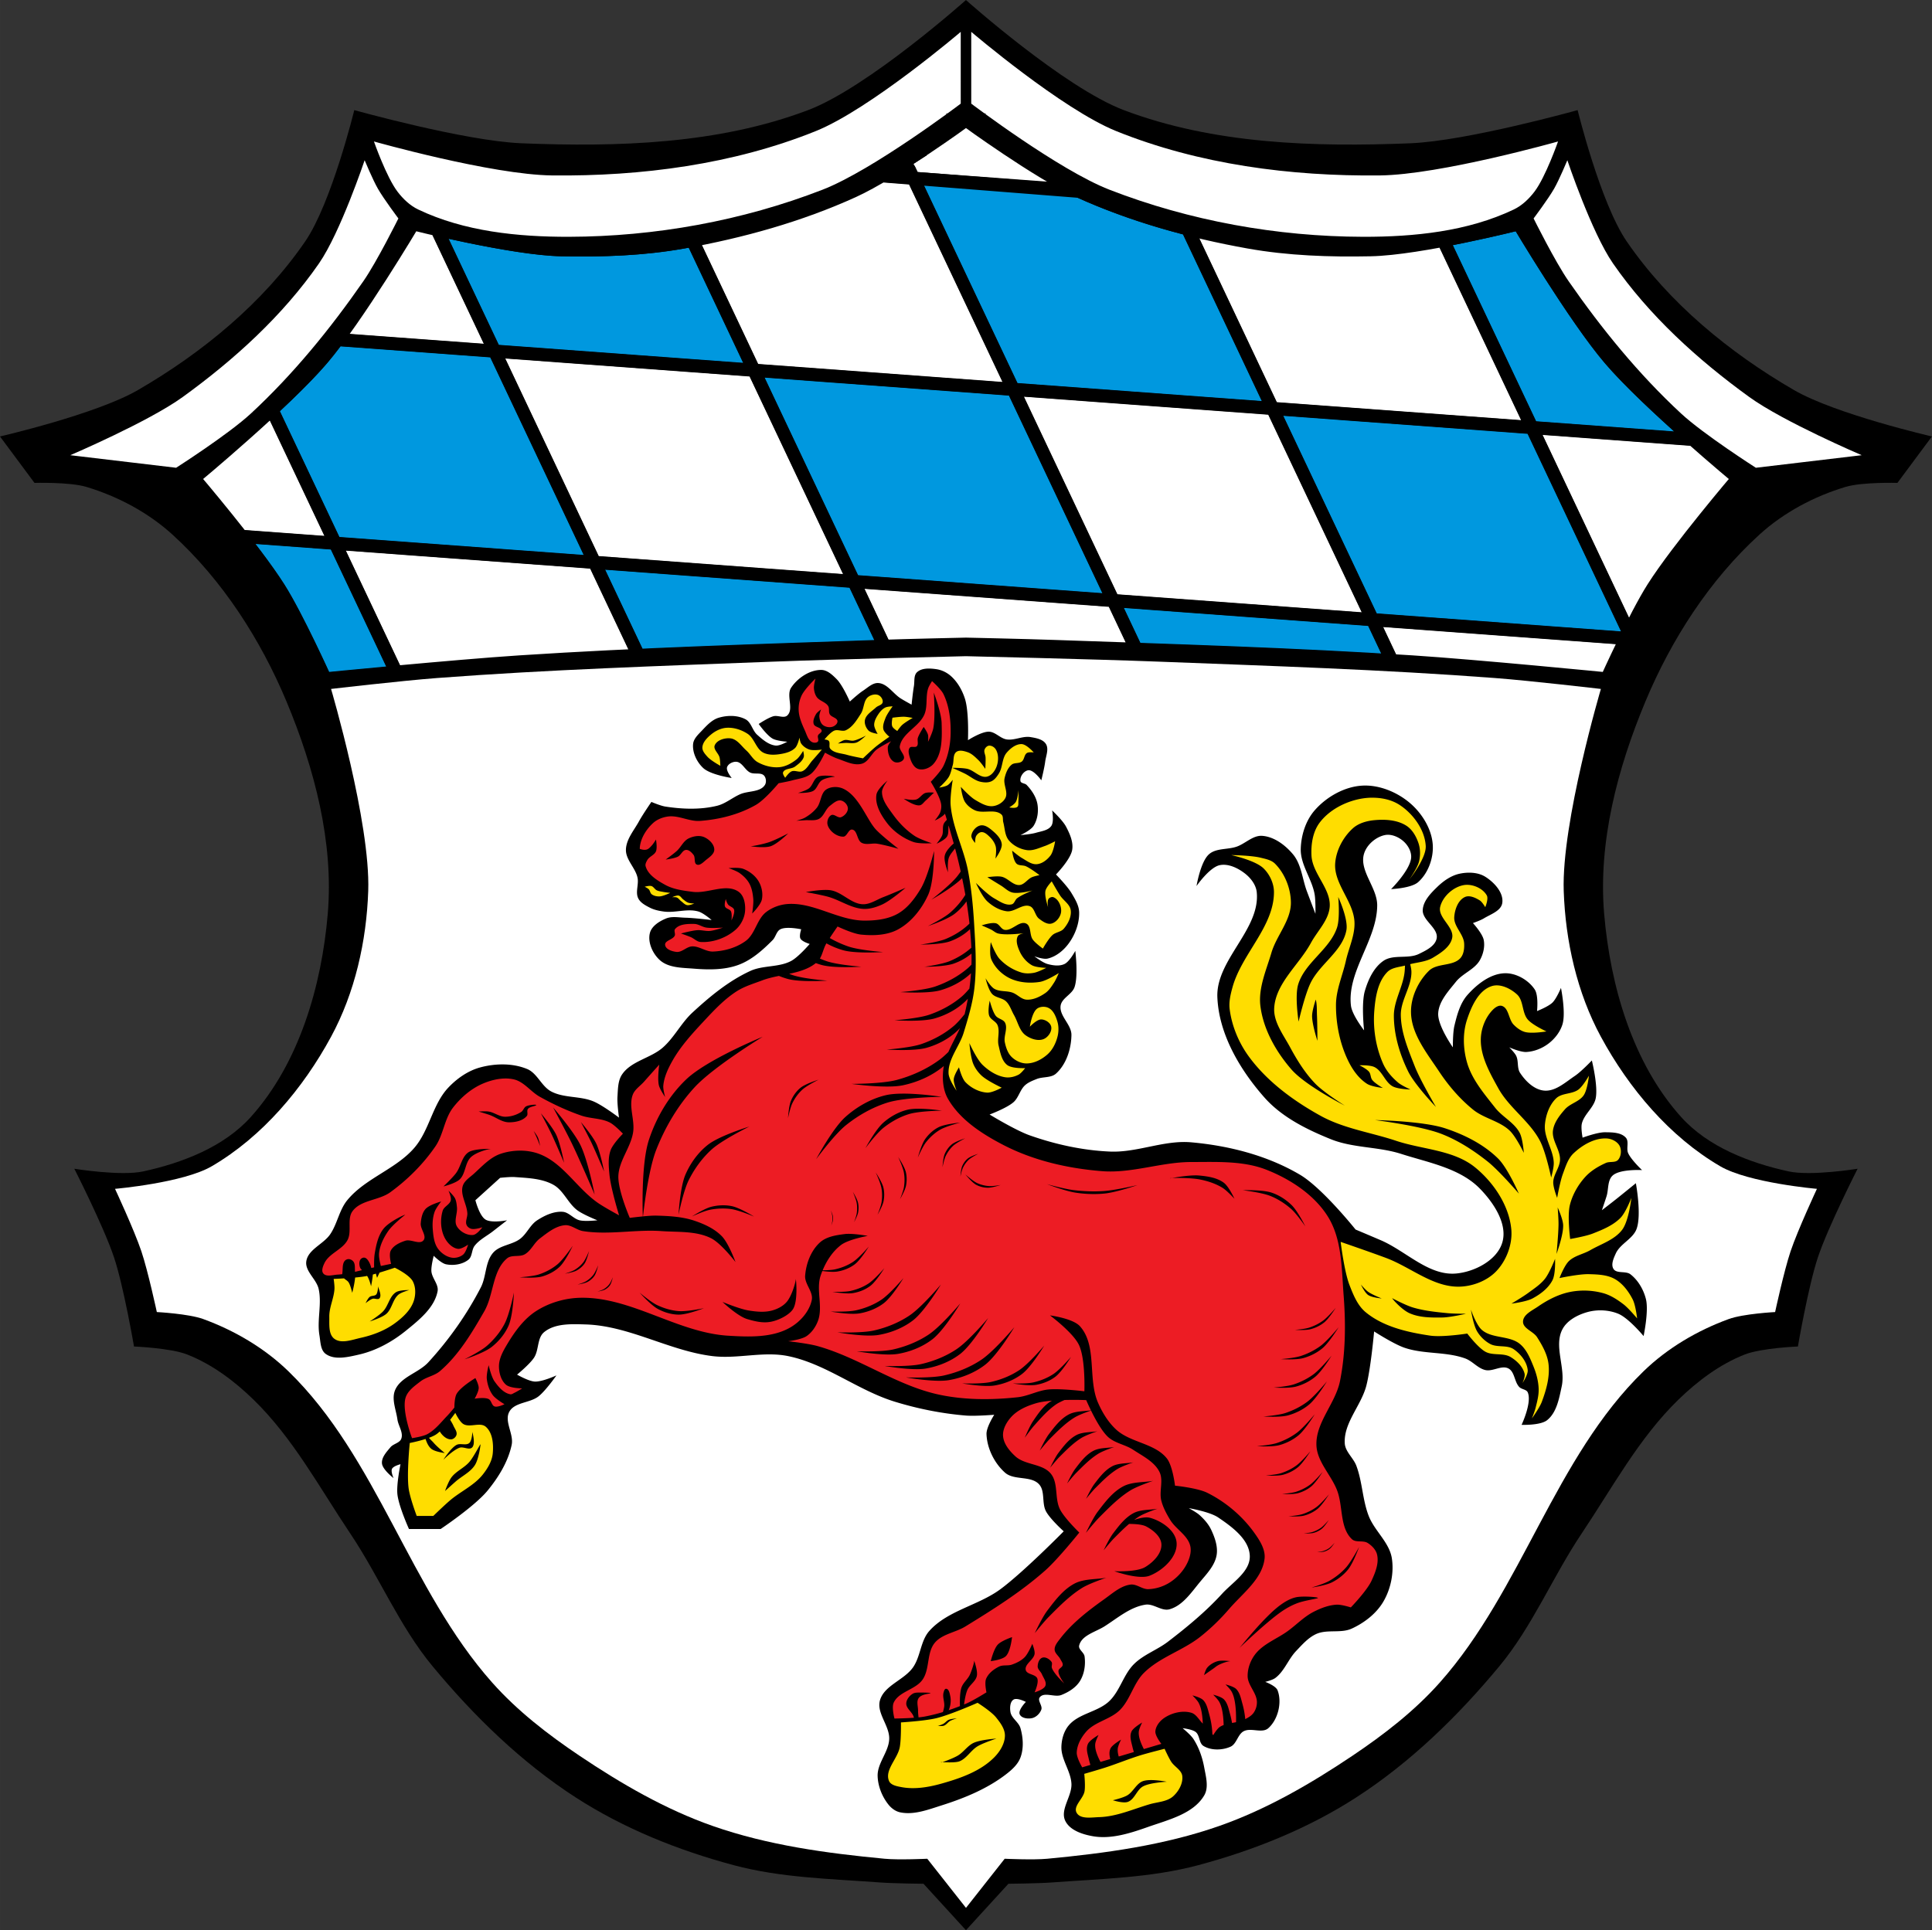
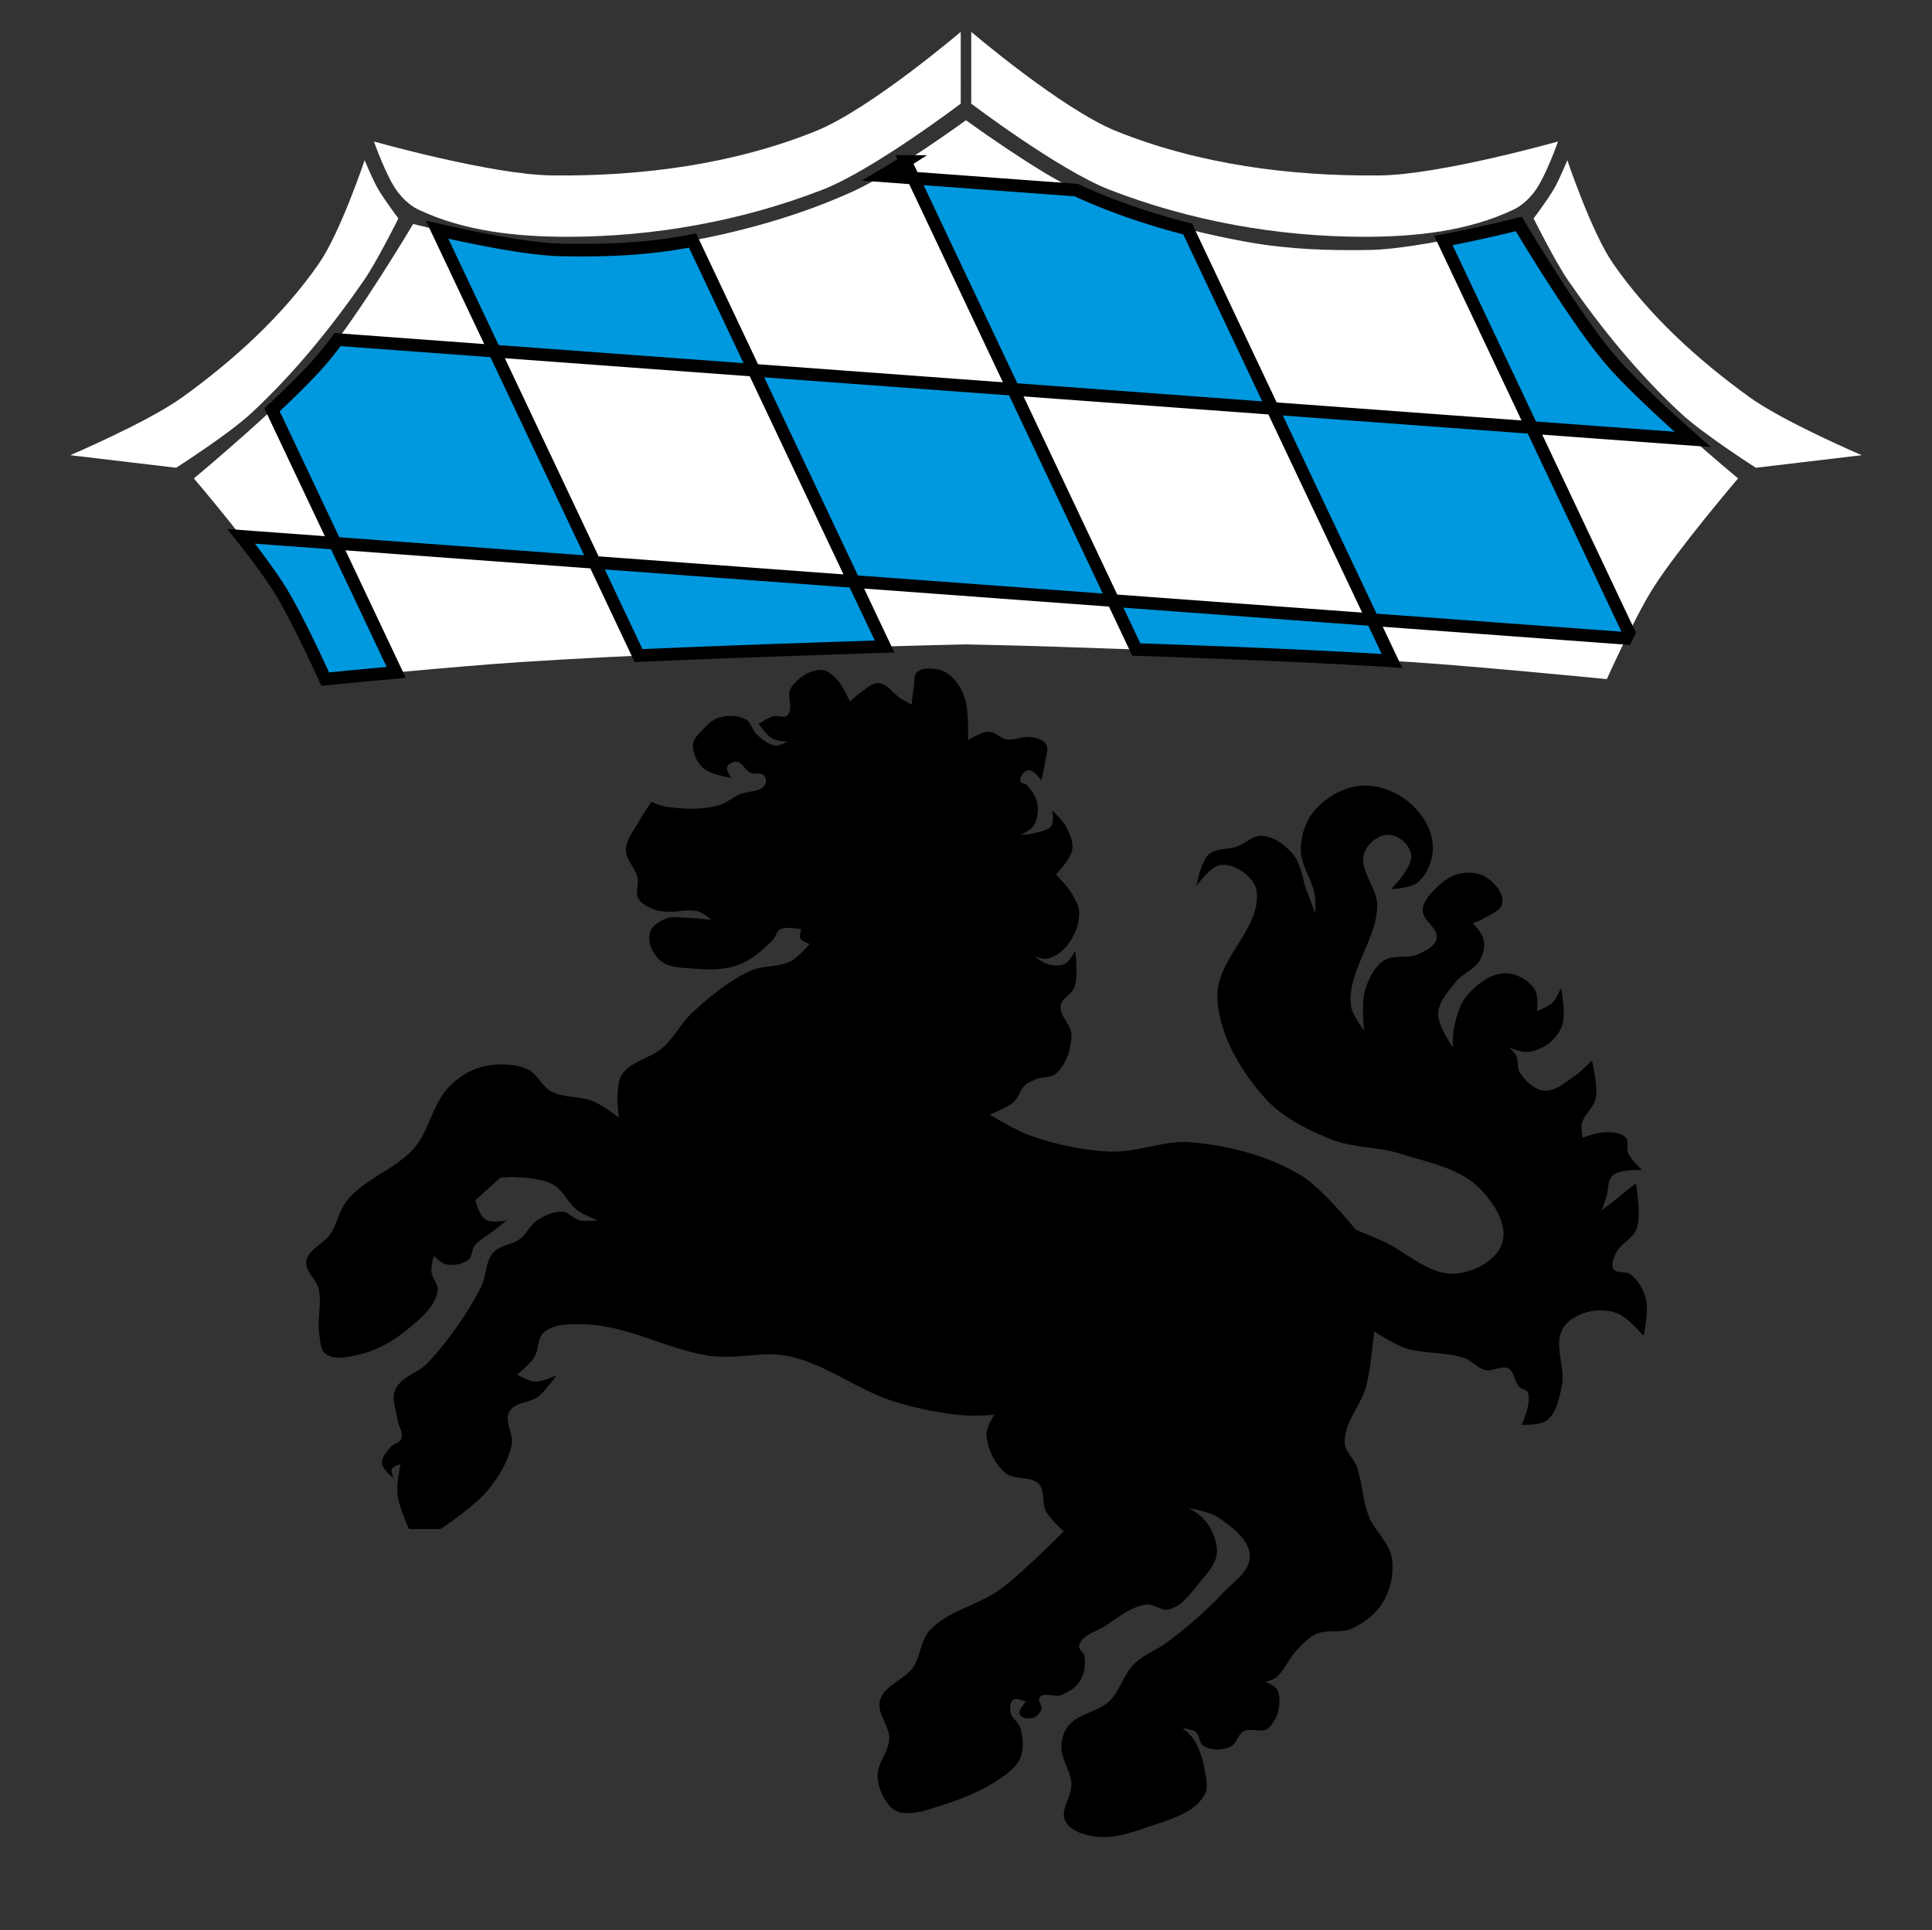
<svg xmlns="http://www.w3.org/2000/svg" height="734.88" viewBox="0 0 735.391 734.885">
  <rect x="0" y="0" width="735.391" height="734.885" fill="#333333" stroke="none" />
  <g fill-rule="evenodd">
-     <path d="M351.05 100.8s-37.26 33.27-60.1 41.922c-34.23 12.969-72.52 14.1-109.1 12.627-21.609-.872-63.64-12.627-63.64-12.627s-8.627 35.33-18.687 50c-16.05 23.41-39.09 42.33-63.64 56.57-15.98 9.27-52.53 17.678-52.53 17.678l13.13 17.678s13.391-.376 19.699 1.516c11.983 3.593 23.582 9.757 32.83 18.18 18.986 17.296 33.549 39.936 43.44 63.64 10.562 25.324 18 53.47 15.658 80.81-2.352 27.447-10.877 56.79-29.29 77.28-10.219 11.366-25.978 17.447-40.91 20.709-8.559 1.87-26.27-1.01-26.27-1.01s11.257 22.11 15.15 33.84c3.643 10.97 7.576 33.84 7.576 33.84s13.862.548 20.2 3.03c9.48 3.71 17.953 10.08 25.25 17.17 15.05 14.621 25.19 33.583 36.871 51.01 11.03 16.456 18.676 35.25 31.31 50.51 15.737 18.993 33.828 36.622 54.55 50 18.311 11.825 39.05 20.13 60.1 25.758 18.02 4.817 36.961 5.188 55.56 6.566 5.543.411 16.668.504 16.668.504l16.16 17.678 16.16-17.678s11.125-.093 16.668-.504c18.597-1.378 37.543-1.75 55.56-6.566 21.06-5.63 41.793-13.933 60.1-25.758 20.721-13.382 38.811-31.01 54.55-50 12.639-15.253 20.286-34.05 31.31-50.51 11.68-17.429 21.824-36.39 36.871-51.01 7.301-7.094 15.774-13.464 25.25-17.17 6.341-2.482 20.2-3.03 20.2-3.03s3.933-22.87 7.576-33.84c3.895-11.729 15.15-33.84 15.15-33.84s-17.706 2.879-26.27 1.01c-14.932-3.262-30.691-9.343-40.91-20.709-18.418-20.486-26.943-49.828-29.29-77.28-2.343-27.338 5.096-55.49 15.658-80.81 9.887-23.704 24.449-46.34 43.44-63.64 9.248-8.424 20.847-14.589 32.83-18.18 6.308-1.891 19.699-1.516 19.699-1.516l13.13-17.678s-36.547-8.408-52.53-17.678c-24.551-14.241-47.593-33.16-63.64-56.57-10.06-14.677-18.688-50-18.688-50s-42.03 11.755-63.64 12.627c-36.579 1.476-74.864.342-109.1-12.627-22.842-8.654-60.1-41.922-60.1-41.922" style="stroke-width:1;stroke-dasharray:none;fill:#000" transform="translate(16.641 -100.8)" />
    <g fill="#fff">
-       <path d="M367.691 249.83s-48.934 1.136-73.39 2.078c-42.657 1.644-85.35 3.01-127.91 6.235-13.491 1.023-40.38 4.158-40.38 4.158s15.03 50.847 14.15 76.902c-.645 19.1-5.06 38.752-14.15 55.52-10.657 19.672-26.14 38.05-45.39 49.29-10.906 6.37-36.842 8.612-36.842 8.612s7.281 15.604 10.02 23.753c2.537 7.549 5.895 23.16 5.895 23.16s12.08.624 17.686 2.672c11.895 4.347 23.314 11.04 32.42 19.895 33.785 32.842 46.21 83.22 77.52 118.47 9.628 10.842 21.289 19.841 33.3 27.911 15.869 10.657 32.679 20.416 50.693 26.724 20.967 7.342 43.33 10.383 65.43 12.471 5.38.508 16.211 0 16.211 0l14.736 18.704 14.736-18.704s10.831.508 16.211 0c22.1-2.088 44.47-5.129 65.43-12.471 18.01-6.308 34.825-16.07 50.693-26.724 12.02-8.07 23.676-17.07 33.3-27.911 31.3-35.25 43.73-85.63 77.52-118.47 9.106-8.852 20.525-15.548 32.42-19.895 5.603-2.048 17.684-2.672 17.684-2.672s3.358-15.61 5.895-23.16c2.739-8.149 10.02-23.753 10.02-23.753s-25.936-2.242-36.842-8.612c-19.245-11.241-34.732-29.615-45.39-49.29-9.09-16.773-13.502-36.427-14.15-55.52-.88-26.06 14.15-76.902 14.15-76.902s-26.887-3.135-40.38-4.158c-42.568-3.226-85.26-4.592-127.91-6.235-24.455-.942-73.39-2.078-73.39-2.078" />
      <path d="M367.691 45.78s-27.516 20.04-42.902 27.04c-20.482 9.317-42.508 15.427-64.66 19.396-15.266 2.736-30.929 3.254-46.44 2.939-18.907-.384-56.43-9.879-56.43-9.879s-21.235 35.757-34.678 51.49c-14.429 16.885-48.787 45.38-48.787 45.38s22.91 26.868 32.33 41.732c6.941 10.955 17.633 34.68 17.633 34.68s49.33-4.853 74.06-6.465c45.4-2.959 90.89-4.304 136.37-5.879 11.163-.387 33.498-.877 33.498-.877s22.335.49 33.498.877c45.47 1.575 90.96 2.92 136.37 5.879 24.729 1.612 74.06 6.465 74.06 6.465s10.692-23.725 17.633-34.68c9.418-14.864 32.33-41.732 32.33-41.732s-34.36-28.498-48.787-45.38c-13.443-15.731-34.678-51.49-34.678-51.49s-37.521 9.495-56.43 9.879c-15.506.315-31.17-.204-46.44-2.939-22.15-3.969-44.17-10.08-64.66-19.396-15.387-6.999-42.902-27.04-42.902-27.04" />
      <path d="M365.691 12.13s-34.509 29.441-55.18 37.783c-31.45 12.691-66.42 17.248-100.33 16.881-23.02-.249-67.846-12.932-67.846-12.932s4.711 13.5 8.963 19.1c2.1 2.768 4.761 5.308 7.896 6.805 17.533 8.367 37.92 10.431 57.35 10.389 32.731-.072 66.03-6.081 96.54-17.928 19.259-7.477 52.607-32.77 52.607-32.77V12.126m4 0v27.332s33.35 25.292 52.607 32.77c30.512 11.847 63.814 17.856 96.54 17.928 19.427.043 39.814-2.02 57.35-10.389 3.136-1.496 5.796-4.04 7.896-6.805 4.252-5.603 8.963-19.1 8.963-19.1s-44.825 12.683-67.846 12.932c-33.912.367-68.882-4.19-100.33-16.881-20.673-8.342-55.18-37.783-55.18-37.783m-230.9 48.879s-9.221 27.509-17.373 39.28c-13.788 19.905-32.25 36.66-51.867 50.859-13.01 9.421-42.803 22.16-42.803 22.16l40.29 4.783s19.854-12.685 28.451-20.646c16.16-14.968 30.24-32.26 42.803-50.36 5.205-7.501 13.346-23.92 13.346-23.92s-5.531-7.349-7.807-11.33c-1.975-3.455-5.04-10.826-5.04-10.826m457.8 0s-3.06 7.371-5.04 10.826c-2.276 3.982-7.807 11.33-7.807 11.33s8.14 16.419 13.346 23.92c12.56 18.1 26.639 35.387 42.803 50.36 8.597 7.962 28.451 20.646 28.451 20.646l40.29-4.783s-29.789-12.737-42.803-22.16c-19.614-14.2-38.08-30.954-51.867-50.859-8.152-11.768-17.373-39.28-17.373-39.28" />
    </g>
    <path d="M328.01 162.29a282.68 282.68 0 0 1-8.846 5.441l11.83.871-2.984-6.313zm2.984 6.313 38.03 80.42 98.71 7.273-32.3-68.3c-14.218-3.638-28.17-8.329-41.479-14.381-.291-.133-.614-.3-.914-.441l-62.05-4.572zm136.74 87.7 38.03 80.42 96.56 7.115c.352-.717.699-1.427 1.063-2.156l-36.938-78.11-98.71-7.273zm98.71 7.273 61.22 4.512c-10.751-9.494-23.878-21.59-31.512-30.523-13.443-15.731-34.678-51.49-34.678-51.49s-13.698 3.459-28.705 6.287l33.674 71.21zm-60.682 73.15-98.71-7.273 8.813 18.635c32.456 1.118 64.91 2.351 97.32 4.336l-7.422-15.697zm-98.71-7.273-38.03-80.42-98.71-7.273 38.03 80.42 98.71 7.273zm-98.71-7.273-98.71-7.273 16.795 35.52c30.365-1.397 60.754-2.358 91.13-3.41.699-.024 1.713-.051 2.492-.076l-11.709-24.76zm-98.71-7.273-38.03-80.42-59.738-4.402c-2.063 2.768-4.06 5.326-5.904 7.484-4.809 5.628-11.838 12.539-19.06 19.262l24.03 50.807 98.71 7.273zm-98.71-7.273-35.746-2.635c5.393 6.884 10.804 14.12 14.326 19.682 6.941 10.955 17.633 34.68 17.633 34.68s12.01-1.179 27.04-2.561l-23.25-49.17zm60.682-73.15 98.71 7.273-23.352-49.38c-1.154.219-2.308.436-3.463.643-15.266 2.736-30.929 3.254-46.44 2.939-13.144-.267-35.05-4.893-47.33-7.715l21.867 46.24z" fill="#03f" stroke="#03f" stroke-width="4.8" style="fill:#0098df;stroke:#000" transform="translate(16.641 -100.8)" />
    <g fill="none" stroke="#000" stroke-linecap="round" stroke-width="5">
-       <path d="M367.691 45.7s-27.516 20.04-42.902 27.04c-20.482 9.317-42.508 15.427-64.66 19.396-15.266 2.736-30.929 3.254-46.44 2.939-18.907-.384-56.43-9.879-56.43-9.879s-21.235 35.757-34.678 51.49c-14.429 16.885-48.787 45.38-48.787 45.38s22.91 26.868 32.33 41.732c6.941 10.955 17.633 34.68 17.633 34.68s49.33-4.853 74.06-6.465c45.4-2.959 90.89-4.304 136.37-5.879 11.163-.387 33.498-.877 33.498-.877s22.335.49 33.498.877c45.47 1.575 90.96 2.92 136.37 5.879 24.729 1.612 74.06 6.465 74.06 6.465s10.692-23.725 17.633-34.68c9.418-14.864 32.33-41.732 32.33-41.732s-34.36-28.498-48.787-45.38c-13.443-15.731-34.678-51.49-34.678-51.49s-37.521 9.495-56.43 9.879c-15.506.315-31.17-.204-46.44-2.939-22.15-3.969-44.17-10.08-64.66-19.396-15.387-6.999-42.902-27.04-42.902-27.04zM410.601 72.82l-74.79-5.885M128.501 129.28l515.81 38.01M618.961 243.04l-527.15-38.844M103.531 156.03l47.28 99.97M166.371 87.44l76.69 162.19M263.601 91.57l73.09 154.57M432.511 247.29l-86.37-182.64M529.831 251.63l-77.75-164.42M549.411 91.57l70.61 149.32" />
-     </g>
+       </g>
    <path d="M155.671 582.14h12.05s13.05-8.706 17.928-14.695c4.126-5.061 7.768-10.95 9.111-17.34.868-4.133-2.937-8.949-.882-12.637 2.048-3.675 7.883-3.25 11.168-5.878 2.713-2.171 6.76-7.935 6.76-7.935s-5.379 2.486-8.229 2.351c-2.417-.115-6.76-2.645-6.76-2.645s4.794-3.917 6.466-6.466c1.905-2.906 1.139-7.489 3.821-9.698 4.152-3.422 10.493-3.105 15.87-2.939 16.553.512 31.762 10.03 48.2 12.05 9.529 1.173 19.396-1.926 28.802 0 14.404 2.95 26.505 13.01 40.557 17.34 8.777 2.702 17.886 4.528 27.04 5.29 3.613.301 10.874-.294 10.874-.294s-3.03 4.711-2.939 7.347c.182 5.43 2.99 11.09 7.05 14.695 3.406 3.02 9.837 1.067 12.931 4.408 2.405 2.598.985 7.159 2.645 10.286 1.594 3 6.76 7.641 6.76 7.641s-15.34 15.577-24.1 22.04c-8.408 6.206-20.07 8.08-27.04 15.87-3.363 3.758-3.313 9.659-6.172 13.813-3.378 4.907-11.02 6.904-12.637 12.637-1.368 4.848 3.696 9.66 3.527 14.695-.166 4.924-4.553 9.182-4.408 14.11.114 3.874 1.701 7.842 4.115 10.874 1.1 1.382 2.682 2.568 4.408 2.939 5.244 1.125 10.758-1.024 15.87-2.645 8.604-2.729 17.228-6.266 24.393-11.756 2.261-1.732 4.591-3.797 5.584-6.466 1.298-3.489 1.019-7.587 0-11.168-.662-2.327-3.448-3.781-3.821-6.172-.249-1.596-.184-3.83 1.176-4.702 1.342-.861 4.702.882 4.702.882s-3.037 3.09-2.351 4.702c.643 1.511 3.1 1.827 4.702 1.469 1.556-.347 2.977-1.736 3.527-3.233.545-1.483-1.569-3.464-.588-4.702 1.713-2.163 5.662.128 8.229-.882 2.735-1.076 5.504-2.791 7.06-5.286 1.685-2.709 2.204-6.249 1.761-9.408-.213-1.519-2.406-2.621-2.057-4.115.922-3.95 6.278-5.168 9.698-7.347 4.953-3.155 9.768-7.366 15.576-8.229 3.06-.454 6.13 2.591 9.111 1.763 5.08-1.41 8.377-6.533 11.756-10.58 2.509-3.01 5.501-6.135 6.172-9.992.566-3.256-.654-6.707-2.057-9.698-1.01-2.147-2.652-3.99-4.408-5.584-1.207-1.096-4.115-2.645-4.115-2.645s7.935 1.339 11.168 3.527c5.246 3.55 11.881 8.362 12.05 14.695.158 5.954-6.565 10-10.58 14.401-6.175 6.766-13.301 12.65-20.573 18.221-4.098 3.14-9.271 4.882-12.931 8.523-4.01 3.986-5.32 10.201-9.405 14.11-4.384 4.192-11.788 4.668-15.576 9.405-1.742 2.177-2.565 5.148-2.645 7.935-.139 4.87 3.579 9.241 3.821 14.11.237 4.761-4.422 9.813-2.351 14.11 1.752 3.634 6.604 5.196 10.58 5.878 6.953 1.192 14.215-1.177 20.866-3.527 7.734-2.732 17.311-4.971 21.454-12.05 1.781-3.044.634-7.111 0-10.58-.697-3.812-2.01-7.619-4.115-10.874-1.052-1.629-4.115-4.115-4.115-4.115s3.641.385 4.996 1.469c1.575 1.26 1.215 4.242 2.939 5.29 2.931 1.782 7.153 1.689 10.286.294 2.349-1.046 2.734-4.656 4.996-5.878 2.78-1.502 7.05.925 9.405-1.176 3.691-3.286 5.287-9.783 3.527-14.401-.677-1.777-4.702-3.233-4.702-3.233s2.727-.654 3.821-1.469c3.472-2.588 4.943-7.156 7.935-10.286 2.305-2.412 4.604-5.085 7.641-6.466 4.15-1.886 9.374-.162 13.519-2.057 4.803-2.196 9.384-5.727 12.05-10.286 2.822-4.826 4.083-10.932 3.233-16.458-.934-6.07-6.595-10.443-8.817-16.16-2.374-6.113-2.396-12.964-4.702-19.1-1.125-2.994-4.217-5.33-4.408-8.523-.47-7.829 6.292-14.442 8.229-22.04 1.711-6.712 2.939-20.573 2.939-20.573s7.363 4.746 11.462 6.172c7.424 2.582 15.833 1.424 23.22 4.115 2.763 1.01 4.777 3.743 7.641 4.408 2.869.667 6.215-1.969 8.817-.588 2.404 1.276 2.227 5.092 4.115 7.05.886.92 2.726.885 3.233 2.057 1.662 3.845-2.351 12.344-2.351 12.344s7.126.281 9.698-1.763c3.676-2.921 4.603-8.34 5.584-12.931 1.515-7.09-3.125-15.355.294-21.748 1.794-3.355 5.744-5.428 9.405-6.466 3.775-1.07 8.12-.887 11.756.588 3.988 1.618 9.698 8.523 9.698 8.523s2.039-9.54.882-14.11c-.908-3.584-2.958-7.138-5.878-9.405-1.787-1.387-5.27-.137-6.466-2.057-1.047-1.682.065-4.073.882-5.878 1.691-3.737 6.56-5.54 7.935-9.405 1.938-5.446-.294-17.34-.294-17.34s-5.075 4.138-7.641 6.172c-1.751 1.388-5.29 4.115-5.29 4.115s1.205-3.517 1.763-5.29c.828-2.631.3-6.09 2.351-7.935 2.814-2.531 11.168-2.057 11.168-2.057s-4.161-3.92-5.29-6.466c-.803-1.811.444-4.405-.882-5.878-1.828-2.031-5.203-2.034-7.935-2.057-2.922-.025-8.523 2.057-8.523 2.057s-.683-3.567-.294-5.29c.811-3.592 4.563-6.089 5.29-9.698.953-4.73-1.469-14.401-1.469-14.401s-4.046 4.256-6.466 5.878c-3.603 2.416-7.438 6.01-11.756 5.584-3.764-.368-7.04-3.592-9.111-6.76-1.207-1.851-.499-4.48-1.469-6.466-.611-1.251-2.645-3.233-2.645-3.233s4.234 1.871 6.466 1.763c3.035-.146 6.113-1.383 8.523-3.233 2.394-1.838 4.425-4.456 5.29-7.347 1.321-4.415-.588-13.813-.588-13.813s-1.695 4.08-3.233 5.584c-1.598 1.564-5.878 3.233-5.878 3.233s.645-5.931-.882-8.229c-2.353-3.543-6.915-6.202-11.168-6.172-5.529.039-10.727 4.097-14.401 8.229-2.829 3.182-3.998 7.617-4.996 11.756-.645 2.673-.588 8.229-.588 8.229s-5.827-8.242-5.584-12.931c.238-4.599 3.886-8.45 6.76-12.05 2.553-3.198 7.102-4.664 9.111-8.229 1.273-2.26 1.955-5.093 1.469-7.641-.478-2.509-4.115-6.466-4.115-6.466s2.842-.984 4.115-1.763c2.609-1.599 6.593-2.852 7.05-5.878.596-3.922-3.101-7.89-6.466-9.992-2.762-1.726-6.51-1.838-9.698-1.176-3.224.67-6.155 2.708-8.523 4.996-2.502 2.417-5.39 5.343-5.584 8.817-.225 4.02 6.095 6.924 5.29 10.874-.597 2.926-4.077 4.567-6.76 5.878-4.126 2.02-9.745.029-13.519 2.645-3.687 2.556-5.789 7.158-7.05 11.462-1.408 4.795-.294 14.989-.294 14.989s-4.584-5.879-4.996-9.405c-1.527-13.07 9.944-25.04 9.992-38.21.025-6.772-6.983-13.217-4.996-19.691 1.038-3.383 4.468-6.342 7.935-7.05 2.428-.498 5.197.709 7.05 2.351 1.707 1.509 3.076 3.897 2.939 6.172-.287 4.747-7.641 12.05-7.641 12.05s7.631-.303 10.286-2.645c3.793-3.345 5.877-9.06 5.584-14.11-.348-5.995-3.985-11.938-8.523-15.87-4.965-4.303-11.96-7.196-18.515-6.76-6.733.449-13.495 4.316-17.928 9.405-3.419 3.925-5.161 9.49-5.29 14.695-.149 6.04 4.279 11.382 5.29 17.34.41 2.417.294 7.347.294 7.347s-2.161-5.68-3.233-8.523c-1.772-4.699-2.076-10.248-5.29-14.11-2.925-3.511-7.197-6.736-11.756-7.05-3.503-.244-6.383 2.956-9.698 4.115-3.455 1.207-7.864.485-10.58 2.939-3.199 2.891-4.702 12.05-4.702 12.05s4.946-7.128 8.817-7.935c3.336-.695 7.02 1.125 9.698 3.233 2.178 1.715 4.132 4.295 4.408 7.05 1.419 14.158-15.557 25.752-14.989 39.97.562 14.06 8.605 27.671 17.928 38.21 6.593 7.45 16.05 12.15 25.27 15.87 8.446 3.406 18.07 2.8 26.744 5.584 10.399 3.339 22.343 5.415 29.977 13.225 5.189 5.308 10.681 13.471 8.523 20.573-2.054 6.759-10.595 11.153-17.634 11.756-10.357.886-18.972-8.501-28.508-12.637a1261.773 1261.773 0 0 0-9.698-4.115s-12.633-15.825-21.16-20.866c-12.407-7.335-27.08-11.08-41.44-12.344-10.313-.908-20.515 3.969-30.859 3.527-10.384-.444-20.763-2.715-30.565-6.172-5.413-1.909-15.282-7.935-15.282-7.935s6.551-2.437 9.111-4.702c1.953-1.729 2.467-4.724 4.408-6.466 1.24-1.112 2.863-1.731 4.408-2.351 2.36-.947 5.455-.358 7.347-2.057 3.925-3.525 5.805-9.42 5.878-14.695.055-3.967-4.689-7.242-4.115-11.168.425-2.908 4.331-4.275 5.29-7.05 1.503-4.353.294-13.813.294-13.813s-2.163 4.075-4.115 4.996c-1.949.92-4.386.566-6.466 0-1.864-.508-4.996-2.939-4.996-2.939s3.346 1.25 4.996.882c3.157-.704 5.995-2.996 7.935-5.584 2.546-3.396 4.224-7.807 4.115-12.05-.068-2.637-1.588-5.082-2.939-7.347-1.567-2.629-5.878-7.05-5.878-7.05s5.574-5.703 6.172-9.405c.485-3-.934-6.125-2.351-8.817-1.262-2.398-5.29-6.172-5.29-6.172s.812 4.258-.294 5.878c-1.211 1.775-3.817 2.039-5.878 2.645-1.901.559-5.878.882-5.878.882s3.902-1.807 4.996-3.527c1.495-2.351 1.932-5.481 1.469-8.229-.466-2.768-2.178-5.315-4.115-7.347-.638-.669-2.171-.563-2.351-1.469-.328-1.653 1.272-3.865 2.939-4.115 2.073-.311 4.996 3.821 4.996 3.821s1.171-4.67 1.469-7.05c.28-2.238 1.477-4.839.294-6.76-1.127-1.829-3.758-2.296-5.878-2.645-3.01-.496-6.097 1.358-9.111.882-2.427-.384-4.303-2.91-6.76-2.939-2.856-.033-7.935 3.233-7.935 3.233s.466-10.826-1.176-15.87c-1.035-3.18-2.796-6.296-5.29-8.523-1.536-1.372-3.545-2.354-5.584-2.645-2.455-.351-5.542-.525-7.347 1.176-1.315 1.238-.867 3.51-1.176 5.29-.404 2.335-.882 7.05-.882 7.05s-2.777-1.51-4.115-2.351c-2.921-1.837-5.08-5.636-8.523-5.878-2.185-.153-4.04 1.745-5.878 2.939-1.809 1.176-4.996 4.115-4.996 4.115s-2.68-6.182-4.996-8.523c-1.607-1.624-3.593-3.518-5.878-3.527-4.435-.017-9 3.069-11.462 6.76-1.975 2.963 1.15 8.168-1.469 10.58-1.299 1.196-3.588-.177-5.29.294-2.027.561-5.584 2.939-5.584 2.939s3.052 4.332 5.29 5.584c1.66.929 5.584 1.176 5.584 1.176s-2.868 1.629-4.408 1.469c-2.707-.28-5.02-2.304-7.05-4.115-1.829-1.629-2.25-4.721-4.408-5.878-3.03-1.623-7-1.593-10.286-.588-2.473.757-4.402 2.817-6.172 4.702-1.451 1.545-3.325 3.18-3.527 5.29-.314 3.278 1.424 6.852 3.821 9.111 2.796 2.635 10.874 3.821 10.874 3.821s-2.231-2.698-1.763-4.115c.427-1.292 2.169-2.148 3.527-2.057 2.229.148 3.269 3.163 5.29 4.115 1.634.769 4.102-.185 5.29 1.176.776.889.925 2.53.294 3.527-1.791 2.829-6.336 2.188-9.405 3.527-3.01 1.313-5.625 3.63-8.817 4.408-6.377 1.556-13.204 1.297-19.691.294-1.837-.284-5.29-1.763-5.29-1.763s-3.313 4.794-4.708 7.347c-1.912 3.5-4.92 6.887-4.99 10.875-.068 3.82 3.59 6.848 4.408 10.58.567 2.585-.897 5.571.294 7.935.846 1.681 2.733 2.67 4.408 3.527 1.629.833 3.477 1.222 5.29 1.469 4.368.595 8.997-1.249 13.225 0 1.902.562 4.996 3.233 4.996 3.233s-6.65-.801-9.992-.882c-2.45-.059-5.078-.633-7.347.294-2.568 1.049-5.513 2.889-6.172 5.584-.869 3.553 1.095 7.847 3.821 10.286 3.311 2.963 8.502 2.88 12.931 3.233 5.685.453 11.703.526 17.05-1.469 4.993-1.865 9.179-5.62 12.931-9.405 1.187-1.197 1.44-3.343 2.939-4.115 2.352-1.21 7.935 0 7.935 0s-.838 2.48-.294 3.527c.628 1.207 3.527 2.057 3.527 2.057s-4.241 4.961-7.05 6.466c-4.714 2.522-10.722 1.581-15.576 3.821-8.221 3.793-15.398 9.72-22.04 15.87-4.234 3.919-6.855 9.392-11.168 13.225-4.651 4.133-12.09 5.136-15.576 10.286-1.628 2.402-1.575 5.628-1.763 8.523-.172 2.647.588 7.935.588 7.935s-6.168-4.682-9.698-6.172c-5.101-2.153-11.285-1.205-16.16-3.821-3.665-1.965-5.268-6.933-9.111-8.523-5.525-2.287-12.159-2.161-17.928-.588-4.589 1.251-8.774 4.193-12.05 7.641-6.04 6.361-7.209 16.273-12.931 22.924-7.06 8.2-18.721 11.611-25.569 19.985-3.051 3.731-3.767 8.938-6.466 12.931-2.564 3.795-8.411 5.76-9.111 10.286-.589 3.814 3.87 6.812 4.702 10.58 1.268 5.74-.696 11.839.294 17.634.417 2.443.358 5.581 2.351 7.05 3.389 2.503 8.529 1.228 12.637.294 6.537-1.486 12.723-4.886 17.928-9.111 4.977-4.04 10.843-8.693 12.05-14.989.501-2.617-2.152-4.984-2.351-7.641-.148-1.976.882-5.878.882-5.878s2.838 2.857 4.702 3.233c2.844.574 6.264.057 8.523-1.763 1.503-1.211 1.168-3.765 2.351-5.29 1.838-2.37 4.694-3.733 7.05-5.584 1.757-1.379 5.29-4.115 5.29-4.115s-5.909 1.172-8.229-.294c-2.334-1.474-3.821-7.347-3.821-7.347l9.405-8.523s3.725-.429 5.584-.294c4.982.361 10.328.513 14.695 2.939 3.878 2.154 5.553 7.05 9.111 9.698 2.284 1.701 7.641 3.821 7.641 3.821s-4.567.518-6.76 0c-2.345-.554-4.062-3.062-6.466-3.233-3.399-.242-6.839 1.379-9.698 3.233-2.676 1.735-3.93 5.118-6.466 7.05-3.065 2.339-7.748 2.388-10.286 5.29-3.081 3.522-2.556 9.07-4.702 13.225-5.323 10.312-12.137 19.958-19.985 28.508-3.715 4.047-10.511 5.515-12.637 10.58-1.446 3.443.368 7.469.882 11.168.344 2.474 2.335 5 1.469 7.347-.604 1.636-2.999 1.892-4.115 3.233-1.485 1.786-3.448 3.859-3.233 6.172.22 2.361 4.408 5.584 4.408 5.584s-1.11-2.455-.588-3.527c.537-1.104 3.233-1.763 3.233-1.763s-1.596 7.644-1.176 11.462c.509 4.619 4.408 13.225 4.408 13.225" />
-     <path d="M293.76 359.15s-4.11 3.945-5.291 6.467a12.122 12.122 0 0 0-1.102 5.73c.147 2.637 1.258 5.162 2.352 7.566.715 1.571 1.184 3.619 2.719 4.41.655.337 1.692.381 2.203-.148.545-.564-.188-1.611.074-2.35.257-.725 1.484-1.074 1.396-1.838-.149-1.296-2.596-1.262-3.01-2.498-.418-1.238.226-2.69.883-3.82.435-.749 1.91-1.764 1.91-1.764s-.741 1.789-.662 2.719c.099 1.17.469 2.513 1.396 3.232.999.775 2.562 1.025 3.748.588.847-.312 1.82-1.155 1.762-2.057-.085-1.315-2.291-1.496-2.938-2.645-.514-.912-.048-2.189-.588-3.086-.971-1.612-3.347-1.973-4.408-3.527-.651-.953-.947-2.155-1.029-3.307-.089-1.237.588-3.674.588-3.674m44.36.992s-1.134 1.732-1.455 2.703c-1.055 3.19-.137 6.883-1.453 9.975-1.991 4.679-8.403 7.06-9.354 12.05-.324 1.701 2.286 3.469 1.455 4.988-.589 1.077-2.419 1.554-3.533 1.039-1.858-.859-2.575-3.566-2.492-5.611.035-.867 1.246-2.287 1.246-2.287s-3.74 1.869-5.402 3.117c-2.092 1.571-3.15 4.709-5.662 5.436-3.04.88-6.301-.895-9.301-1.902-1.674-.562-4.779-2.285-4.779-2.285s-2.832 6.122-5.404 8.104c-2.03 1.564-4.802 1.816-7.273 2.494-1.638.449-4.988 1.039-4.988 1.039s-5.184 6.258-8.635 8.236c-6.405 3.671-13.926 5.571-21.289 6.104-4.114.298-8.179-2.245-12.262-1.662-2.026.289-4.105 1.109-5.611 2.494-2.56 2.354-4.668 5.686-5.02 9.146-.023.228-.022.457-.023.686.859.272 1.775.477 2.621.244.779-.214 1.35-.911 1.906-1.496.65-.684 1.633-2.314 1.633-2.314s.573 3.107 0 4.49c-.589 1.422-2.487 1.939-3.266 3.268-.418.714-.892 1.591-.674 2.389.898 3.29 4.411 5.417 7.393 7.07 3.189 1.768 6.982 2.247 10.6 2.701 5.774.724 12.74-3.41 17.455 0 2.076 1.501 2.604 4.744 2.408 7.299-.204 2.668-1.629 5.394-3.646 7.152-3.544 3.089-8.631 4.931-13.322 4.627-1.356-.088-2.4-1.282-3.646-1.822-1.235-.535-3.787-1.402-3.787-1.402s4.078-1.11 6.172-1.262c1.635-.118 3.277.439 4.908.279 1.681-.164 4.908-1.262 4.908-1.262s-4.23.308-6.311 0c-1.595-.236-3.02-1.377-4.629-1.402-2.517-.039-5.705.009-7.291 1.963-.531.654.211 1.759-.141 2.525-.703 1.532-3.828 1.83-3.646 3.506.183 1.69 2.657 2.489 4.348 2.664 2.074.215 3.809-1.997 5.891-2.104 2.74-.14 5.25 2.065 7.992 1.963 4.373-.162 8.962-1.468 12.482-4.066 3.59-2.649 4.187-8.205 7.713-10.939 2.292-1.777 5.241-2.866 8.133-3.084 9.966-.751 19.317 6.279 29.31 6.311 4.346.014 8.988-.512 12.762-2.666 3.736-2.132 6.486-5.844 8.695-9.535 2.597-4.339 5.05-14.305 5.05-14.305s.073 11.575-2.244 16.688c-2.407 5.311-6.372 10.407-11.5 13.184-4.151 2.248-9.325 2.415-14.02 1.963-3.149-.303-8.975-3.084-8.975-3.084s-1.594 2.271-2.973 4.387a41.196 41.196 0 0 0 7.01 3.199c4.237 1.475 13.291 2.131 13.291 2.131s-10.361.711-15.248-.693a30.488 30.488 0 0 1-6.32-2.609c-.031.052-.08.125-.109.176-1 1.736-1.374 3.922-2.381 5.621.816.342 1.637.666 2.467.955 4.237 1.475 13.291 2.131 13.291 2.131s-10.361.711-15.248-.693a30.912 30.912 0 0 1-2.051-.676c-2.862 2.291-6.44 3.302-10.154 4.086.411.157.822.315 1.236.459 4.237 1.475 13.291 2.131 13.291 2.131s-10.363.711-15.25-.693a30.86 30.86 0 0 1-3.172-1.102c-2.182.445-4.341.939-6.357 1.703-3.305 1.253-6.777 2.259-9.75 4.17-4.732 3.042-8.647 7.244-12.482 11.359-4.425 4.748-8.901 9.616-12.06 15.285-1.598 2.868-3.056 5.988-3.365 9.256-.138 1.461.701 4.348.701 4.348s-1.99-2.839-2.385-4.486c-.61-2.546.141-7.854.141-7.854s-3.852 4.285-5.75 6.451c-1.463 1.67-3.585 2.961-4.348 5.05-1.638 4.478.887 9.595.141 14.305-.919 5.796-5.444 10.823-5.609 16.689-.155 5.475 4.348 15.848 4.348 15.848s2.346-.306 4.959-.553c-.058-1.583-.668-20.01 2.314-29.11 2.785-8.493 7.593-16.76 14.207-23.06 7.978-7.596 29.13-16.236 29.13-16.236s-18.764 11.423-26.01 19.322c-6.338 6.914-11.197 15.201-14.557 23.795-3.059 7.824-4.835 23.69-5.01 25.27 1.842-.172 3.794-.319 5.199-.281 4.857.129 9.84.408 14.443 1.963 3.769 1.273 7.609 3.036 10.379 5.891 2.578 2.656 5.188 9.816 5.188 9.816s-5.476-7.195-9.395-9.115c-5.681-2.783-12.482-2.221-18.793-2.666-9.932-.701-20.04 1.565-29.871 0-2.38-.379-4.47-2.448-6.871-2.242-3.584.308-6.67 2.876-9.537 5.05-2.214 1.677-3.336 4.658-5.75 6.03-2 1.138-4.962.069-6.73 1.543-5.63 4.692-5.04 13.841-8.695 20.19-4.7 8.169-9.681 16.58-16.83 22.721-2.126 1.826-5.217 2.21-7.432 3.926-2.226 1.724-4.883 3.548-5.688 6.246-1.482 4.972 2.465 15.367 2.465 15.367s4.108-.58 5.887-1.559c3.01-1.658 5.184-4.537 7.574-7.01.944-.977 2.664-3.086 2.664-3.086s-.022-3.665.842-5.189c1.537-2.713 7.152-6.03 7.152-6.03s1.289 2.455 1.262 3.785c-.03 1.45-1.543 4.068-1.543 4.068s3.737-.65 5.328.141c1.072.533 1.115 2.407 2.244 2.805 1.22.43 3.787-.842 3.787-.842s-3.373-1.97-4.488-3.506c-1.286-1.771-2.01-3.996-2.244-6.172-.187-1.735.701-5.188.701-5.188s.976 4.386 2.244 6.17c1.502 2.112 3.476 4.477 6.03 4.908.54.091 1.047-.33 1.543-.561 1.026-.475 2.943-1.684 2.943-1.684s-4.578-.019-6.17-1.402c-1.887-1.64-2.661-4.511-2.664-7.01-.004-3.048 1.658-5.941 3.225-8.555 2.845-4.745 6.286-9.489 10.939-12.48 4.927-3.167 10.973-4.932 16.828-5.05 19.35-.387 36.918 13.271 56.24 14.443 7.906.48 16.676.832 23.561-3.084 3.877-2.206 7.387-6.146 8.273-10.518.636-3.134-2.766-6.067-2.523-9.256.349-4.591 2.207-9.521 5.609-12.623 2.479-2.261 6.207-2.813 9.537-3.225 2.886-.356 8.695.701 8.695.701s-7.384 1.301-10.238 3.506c-3.111 2.403-5.411 5.902-6.939 9.592 1.558-.007 3.434-.068 4.75-.365 2.38-.537 4.734-1.462 6.781-2.809 2.339-1.539 6.03-5.85 6.03-5.85s-3.043 5.01-5.33 6.746c-1.896 1.438-4.242 2.352-6.574 2.748-1.571.267-4.01.038-5.775-.188a30.07 30.07 0 0 0-.65 1.766c-1.804 5.42.958 11.737-.982 17.11-.829 2.295-2.339 4.503-4.348 5.889-1.998 1.378-7.01 1.963-7.01 1.963s7.474.823 11.08 1.824c16.15 4.485 30.3 15.186 46.715 18.592 9.657 2 19.769 1.972 29.574.902 3.979-.434 7.658-2.549 11.641-2.945 4.557-.453 13.721.68 13.721.68s.482-12.317-2.078-17.664c-2.264-4.727-11.01-11.223-11.01-11.223s8.736 1.127 11.43 4.156c6.62 7.446 2.867 19.964 6.857 29.09 1.639 3.75 3.858 7.4 6.857 10.184 5.435 5.04 14.709 5.212 19.326 11.01 2.252 2.83 3.117 10.391 3.117 10.391s8.512.842 12.262 2.701c7 3.472 13.32 8.821 17.873 15.172 2.083 2.906 4.372 6.424 3.947 9.975-.927 7.748-8.422 13.201-13.508 19.12-3.321 3.864-7.01 7.442-11.01 10.598-6.653 5.249-15.399 7.738-21.404 13.717-3.976 3.958-5.175 10.166-9.145 14.13-3.616 3.612-9.556 4.434-12.885 8.313-1.878 2.188-3.438 5.01-3.533 7.896-.066 1.993 2.078 5.611 2.078 5.611l3.121-.926a29.064 29.064 0 0 1-.588-2.15c-.45-1.944-1.216-4.05-.316-5.908.677-1.398 4.01-3.344 4.01-3.344s-1.161 2.261-1.27 3.449c-.121 1.331.229 2.682.709 3.969.36.966.803 1.913 1.293 2.848l3.709-1.1c-.313-1.38-.496-2.776.123-4.055.677-1.398 4.01-3.342 4.01-3.342s-1.161 2.261-1.27 3.449c-.091.996.083 2 .377 2.986l5.752-1.705a28.615 28.615 0 0 1-.537-1.98c-.45-1.944-1.216-4.05-.316-5.908.677-1.398 4.01-3.344 4.01-3.344s-1.161 2.261-1.27 3.449c-.121 1.331.229 2.682.709 3.969.34.911.749 1.805 1.205 2.688l6.676-1.98s-2.418-3.02-2.285-4.781c.158-2.088 1.779-4.051 3.533-5.195 2.879-1.878 6.843-2.839 10.141-1.869 1.843.542 2.852 2.577 4.199 3.947.05.051.127.141.18.195-.062-1.414-.171-2.825-.416-4.217-.232-1.314-.576-2.645-1.225-3.811-.579-1.04-2.313-2.721-2.313-2.721s3.037.715 4.082 1.768c1.389 1.399 1.781 3.545 2.313 5.443.685 2.445 1.121 4.988 1.193 7.529l.342.385s1.388-2.375 2.492-3.117c.458-.308.955-.532 1.465-.727-.045-1.686-.165-3.367-.457-5.02-.232-1.314-.576-2.643-1.225-3.809-.579-1.04-2.313-2.723-2.313-2.723s3.037.717 4.082 1.77c1.389 1.399 1.781 3.545 2.313 5.443.326 1.163.585 2.35.791 3.547a69.836 69.836 0 0 0 1.529-.285c.038-2.633-.017-5.271-.473-7.854-.232-1.314-.576-2.645-1.225-3.811-.579-1.04-2.314-2.721-2.314-2.721s3.039.715 4.084 1.768c1.389 1.399 1.781 3.545 2.313 5.443.547 1.955.941 3.973 1.117 6 1.211-.616 2.422-1.334 3.197-2.424.839-1.179 1.288-2.71 1.248-4.156-.096-3.461-3.489-6.306-3.533-9.768-.036-2.847 1.015-5.811 2.701-8.105 3.086-4.198 8.474-6.06 12.676-9.143 3.274-2.4 6.149-5.435 9.768-7.273 2.715-1.38 5.688-2.535 8.729-2.703 1.831-.101 5.404 1.041 5.404 1.041s6.096-6.284 7.896-10.184c1.424-3.084 2.881-6.675 2.078-9.975-.445-1.827-1.97-3.375-3.561-4.377-1.741-1.096-4.504-.032-6-1.443-4.687-4.421-3.328-12.469-5.609-18.494-2.239-5.914-7.652-10.931-7.898-17.25-.338-8.682 7.275-15.952 8.975-24.473 2.126-10.655 2.217-21.732 1.381-32.564-.785-10.167-.584-21.345-5.973-30-5.161-8.29-14.183-14.202-23.256-17.814-8.941-3.56-19.09-2.992-28.715-3-11.388-.011-22.633 4.375-33.986 3.484-12.892-1.01-26.01-3.992-37.502-9.926-8.172-4.22-16.642-9.674-21.2-17.664-1.837-3.222-2.165-7.296-1.775-10.984.052-.493.132-.978.225-1.461-4.409 3.686-9.948 6.141-15.543 7.328-6.374 1.353-19.555-.521-19.555-.521s11.633-.004 17.18-1.508c5.795-1.57 11.462-4.119 16.301-7.705 1.042-.772 2.187-1.799 3.357-2.955 1.333-3.068 3.056-6.04 4.41-9.123-.254.295-.509.57-.76.816-3.253 3.193-7.516 5.457-11.887 6.713-4.887 1.404-15.248.693-15.248.693s9.05-.656 13.291-2.131c4.424-1.54 8.696-3.829 12.266-6.875 1.269-1.083 2.711-2.729 4.104-4.465.461-1.953.874-3.921 1.223-5.904-.253.293-.506.566-.756.811-3.253 3.193-7.514 5.457-11.885 6.713-4.887 1.404-15.248.693-15.248.693s9.05-.656 13.291-2.131c4.424-1.54 8.696-3.829 12.266-6.875.909-.776 1.912-1.856 2.918-3.03.264-1.948.476-3.904.615-5.863-3.22 3.065-7.366 5.253-11.625 6.477-4.887 1.404-15.25.693-15.25.693s9.05-.656 13.291-2.131c4.424-1.54 8.696-3.829 12.266-6.875.474-.405.976-.893 1.488-1.428.048-1.412.048-2.824.023-4.234-1.976 1.667-4.317 2.955-6.732 3.813-3.526 1.252-11.158 1.225-11.158 1.225s6.614-.905 9.66-2.178c2.959-1.236 5.788-2.942 8.174-5.092a142.875 142.875 0 0 0-.51-7.06c-2.15 2.081-4.857 3.657-7.666 4.654-3.526 1.252-11.158 1.225-11.158 1.225s6.614-.903 9.66-2.176c3.181-1.329 6.218-3.196 8.709-5.58.081-.077.17-.188.252-.271a165.512 165.512 0 0 0-1.146-8.398 22.319 22.319 0 0 1-4.48 4.686c-2.947 2.305-10.195 4.697-10.195 4.697s5.989-2.955 8.475-5.127c2.233-1.952 4.236-4.248 5.775-6.793-.371-2.114-.79-4.221-1.23-6.324-3.731 3.729-11.713 8.191-11.713 8.191s7.223-5.5 9.965-9.05c.419-.543.822-1.099 1.217-1.664a226.191 226.191 0 0 0-2.139-8.787c-.125.158-.301.355-.41.5-.754 1-1.637 1.981-2.02 3.176-.549 1.713-.289 5.389-.289 5.389s-1.61-4.094-1.252-6.158c.244-1.404 1.254-2.602 2.213-3.656.331-.364.766-.755 1.232-1.15a311.634 311.634 0 0 0-1.963-6.865c-.215 1.425.161 3.064-.615 4.264-.865 1.337-3.945 2.693-3.945 2.693s1.651-1.992 2.117-3.176c.583-1.482-.072-3.363.77-4.715.251-.402.618-.805 1.031-1.203-.15-.491-.291-.985-.443-1.475-.082-.264-.202-.579-.303-.867-.92 1.316-3.891 2.629-3.891 2.629s1.686-1.977 2.117-3.174c.356-.989.498-2.1.324-3.137-.515-3.068-3.936-8.463-3.936-8.463s3.739-3.759 4.857-6.107c1.799-3.779 2.621-8.08 2.701-12.26.097-5.067-.502-10.396-2.701-14.963-.958-1.99-4.365-4.988-4.365-4.988m.662 4.359s2.883 7.638 2.982 11.643c.132 5.301.372 11.646-3.174 15.588-1.35 1.501-3.863 2.48-5.773 1.828-1.81-.618-2.726-2.881-3.271-4.715-.32-1.076-.623-2.504.096-3.367.588-.706 2.074.1 2.693-.578.719-.787.064-2.159.385-3.176.471-1.491 2.213-4.137 2.213-4.137s1.355 1.884 1.637 2.982c.223.87 0 2.695 0 2.695s1.666-3.373 2.02-5.197c.865-4.439.191-13.566.191-13.566m-41.04 31.615c1.918.025 3.764.366 3.223.426-.866.096-3.419.433-4.811 1.348-1.448.952-1.76 3.193-3.271 4.04-1.693.95-5.773.77-5.773.77s2.95-.826 4.139-1.732c1.49-1.136 1.779-3.605 3.463-4.426.703-.342 1.88-.441 3.03-.426m23.43 1.869s-2.117 2.724-2.117 4.33c0 3.213 2.358 6.05 4.232 8.66 2.236 3.113 4.998 5.945 8.18 8.08 1.968 1.322 6.543 2.791 6.543 2.791s-4.816.315-7.02-.482c-3.868-1.397-7.511-3.949-10.01-7.217-2.329-3.049-4.628-6.984-4.04-10.775.349-2.257 4.234-5.389 4.234-5.389m-20.16 2.469c1.122-.038 2.262.175 3.227.611 6.112 2.761 9.09 12.03 12.605 15.684 2.573 2.67 8.467 7.215 8.467 7.215s-5.343-1.512-8.08-1.924c-1.971-.296-4.226.585-5.967-.385-1.788-.996-1.531-4.721-3.559-5-1.424-.199-1.932 2.669-3.369 2.695-2.476.045-5.248-2.056-5.965-4.426-.385-1.272.189-3.103 1.348-3.754 1.113-.625 2.555 1.214 3.752.77 1.329-.494 2.64-1.95 2.598-3.367-.039-1.318-1.307-2.715-2.598-2.982-1.531-.318-2.996 1.065-4.234 2.02-1.73 1.334-2.288 4.01-4.232 5-1.52.779-3.545.362-5.322.494-1.079.08-3.242.18-3.242.18s2.245-.578 3.242-1.143c1.714-.97 3.313-2.234 4.551-3.766 1.66-2.053 1.436-5.604 3.662-7.02.893-.569 1.997-.86 3.119-.898m36.705 2.055c.716.016 1.257.095 1.064.191-.385.192-2.01 1.968-3.078 2.887-.744.641-1.338 1.692-2.311 1.828-2.165.303-6.06-2.502-6.06-2.502s3.2.718 4.715.289c1.396-.395 2.176-2.065 3.559-2.502.505-.16 1.396-.207 2.111-.191m-54.36 15.586s-4.095 4.048-6.736 4.908c-2.409.785-7.6 0-7.6 0 .674 0 4.751-.777 7.02-1.539 2.544-.854 7.313-3.369 7.313-3.369m-34.26 1.01c.759-.012 1.505.103 2.184.385 1.904.79 3.923 2.7 3.945 4.762.018 1.679-1.826 2.889-3.129 3.947-1.024.831-2.321 2.272-3.539 1.768-1.193-.494-.441-2.648-1.225-3.674-.695-.91-1.714-1.963-2.857-1.904-1.351.069-1.917 1.982-3.129 2.584-1.419.704-4.627 1.09-4.627 1.09s2.902-2.071 4.219-3.266c1.616-1.466 2.529-3.807 4.49-4.764 1.1-.537 2.403-.908 3.668-.928m13.709 12.11c1.177-.015 2.572.052 3.441.385 2.348.9 4.578 2.595 5.852 4.764 1.19 2.025 1.727 4.645 1.225 6.939-.46 2.102-3.674 5.307-3.674 5.307s.573-3.721.408-5.578c-.178-2.01-.531-4.085-1.496-5.852-.862-1.577-2.214-2.899-3.674-3.947-1.253-.9-4.219-1.904-4.219-1.904s.959-.098 2.137-.113m65.22 7.598s-5.631 4.887-8.982 6.395c-2.207.993-4.657 1.759-7.07 1.633-4.741-.247-8.895-3.364-13.473-4.625-2.77-.763-8.436-1.77-8.436-1.77s6.389-1.223 9.525-.682c4.343.749 7.706 5.13 12.11 5.309 2.781.113 5.293-1.73 7.893-2.723 2.849-1.087 8.438-3.537 8.438-3.537m-68.4 4.225c-.115.339-.676 2.074-.32 2.934.363.877 1.793.924 2.232 1.766.537 1.031.209 3.48.209 3.48s1.416-2.764.986-4.104c-.315-.982-1.765-1.168-2.338-2.025-.359-.537-.771-1.673-.77-2.051m-83.65 68.38c-3.03-.044-6.141.781-8.893 1.965-4.437 1.91-8.325 5.272-11.287 9.09-3.325 4.283-3.671 10.336-6.742 14.805-4.619 6.72-10.556 12.648-17.15 17.443-4.33 3.149-11.171 2.886-14.365 7.182-2.219 2.985-.194 7.693-1.906 10.994-1.909 3.68-6.999 5.058-8.795 8.795-.575 1.196-1.284 2.935-.439 3.959 1.154 1.399 3.613.543 5.424.439.6-.034 1.196-.093 1.791-.166.002-.281.047-.568.074-.846.14-1.419-.048-3.077.838-4.193.35-.441.974-.718 1.537-.699.688.023 1.416.42 1.818.979.636.882.509 2.128.559 3.215.009.196.005.426.004.65.899-.208 1.796-.432 2.693-.652-.316-.278-.589-.587-.74-.977-.371-.957-.434-2.224.141-3.074.315-.466.983-.8 1.537-.699.843.153 1.408 1.063 1.816 1.816.357.66.598 1.381.777 2.121.165-.035.329-.08.494-.113l.574-.119c-.036-1.95 0-3.939.252-5.383.549-3.27 1.291-6.769 3.354-9.365 2.034-2.56 7.549-5.173 8.248-5.313 0 0-4.737 3.715-6.43 6.15-1.679 2.417-3.095 5.192-3.494 8.107-.241 1.759.22 3.511.625 5.27 1.688-.353 3.906-.814 3.906-.814s-.9-3.501-.146-4.982c1.02-2.01 3.428-3.125 5.57-3.813 2.187-.702 5.416 1.616 6.889-.146 1.396-1.671-1.198-4.279-1.025-6.449.152-1.908.531-4.02 1.791-5.457 1.457-1.668 5.979-2.898 5.979-2.898s-1.982 2.486-2.492 3.959c-.73 2.108-.879 4.431-.699 6.654.206 2.554.5 5.351 2.02 7.416 1.236 1.682 3.213 3.062 5.277 3.373 1.453.219 3.117-.24 4.252-1.174 1.097-.902 1.904-3.811 1.904-3.811s-2.551 1.838-3.957 1.611a4.633 4.633 0 0 1-.791-.201c-1.811-.633-3.332-2.344-4.193-4.049-1.547-3.06-1.729-6.981-.732-10.262.486-1.599 2.725-2.323 3.078-3.957.265-1.228-.879-3.664-.879-3.664s1.924 1.782 2.492 2.932c.51 1.031.61 2.228.732 3.371.261 2.429-1.265 5.238 0 7.328 1.199 1.982 3.853 3.472 6.156 3.227 1.518-.162 3.518-2.932 3.518-2.932s-2.875.98-4.25.586c-.734-.21-1.459-.765-1.76-1.467-.578-1.35.367-2.929.293-4.396-.177-3.514-2.745-7.03-1.758-10.408.592-2.025 2.687-3.274 4.25-4.691 3.156-2.863 6.217-6.283 10.262-7.621 4.546-1.504 9.861-1.626 14.365 0 9.139 3.299 14.477 13.03 22.426 18.615 2.598 1.826 8.209 4.838 8.209 4.838s-.197-.639-.502-1.682c-.916-3.128-2.795-9.881-3.162-13.855-.283-3.069-.599-6.335.439-9.236.882-2.466 4.691-6.303 4.691-6.303s-3.04-3.256-4.984-4.25c-3.314-1.693-7.33-1.425-10.848-2.639-5.478-1.89-10.769-4.361-15.83-7.184-3.444-1.921-5.981-5.703-9.822-6.596a14.088 14.088 0 0 0-2.98-.352m118.92.463s-4.416 2.182-6.193 3.814c-1.556 1.429-2.812 3.202-3.74 5.074-.889 1.793-1.674 5.738-1.674 5.738s.244-4.582 1.137-6.664c.799-1.862 2.042-3.629 3.646-4.912 1.935-1.548 6.824-3.051 6.824-3.051m31.854 5.303c6.946-.051 15.04 1.213 15.04 1.213s-14.02.144-20.588 2.184c-5.752 1.785-11.155 4.852-15.846 8.6-4.492 3.588-11.369 12.971-11.369 12.971s6.276-11.741 11.133-16.08c4.344-3.884 9.714-6.956 15.41-8.297 1.718-.404 3.905-.569 6.221-.586m-140.32 4.225c.306-.019.57-.02.752 0 .242.027.338.091.197.197-.564.423-2.416.506-3.104 1.41-.548.72.158 1.986-.422 2.68-1.565 1.87-4.474 2.439-6.912 2.398-2.619-.043-4.859-1.963-7.334-2.822-1.349-.468-4.09-1.27-4.09-1.27s2.552-.195 3.807 0c2.145.333 4.04 1.954 6.207 1.977 2.157.022 4.391-.666 6.205-1.834.589-.379.862-1.136 1.311-1.674.075-.09.154-.173.24-.248.087-.075.18-.141.283-.195.636-.334 1.94-.561 2.859-.619m7.438 1.043s7.845 9.06 10.438 14.387c2.846 5.848 5.359 18.76 5.359 18.76s-5.541-12.973-8.604-19.324c-2.256-4.678-7.193-13.822-7.193-13.822m138.81.479c4.226-.031 9.15.729 9.15.729s-8.527.087-12.525 1.314c-3.5 1.074-6.787 2.919-9.641 5.174-2.733 2.159-6.918 7.805-6.918 7.805s3.818-7.06 6.773-9.678c2.643-2.337 5.911-4.185 9.377-4.992 1.045-.243 2.375-.341 3.783-.352m-143.46 1.744s4.38 5.144 5.828 8.17c1.589 3.321 2.994 10.654 2.994 10.654s-3.096-7.368-4.807-10.975c-1.26-2.657-4.02-7.85-4.02-7.85m15.234 3.342s4.382 5.144 5.83 8.17c1.589 3.321 2.992 10.654 2.992 10.654s-3.094-7.368-4.805-10.975c-1.26-2.657-4.02-7.85-4.02-7.85m144.35.199s-5.344 1.362-7.67 2.734c-2.036 1.202-3.82 2.847-5.271 4.68-1.39 1.755-3.164 5.891-3.164 5.891s1.33-4.955 2.791-7.03c1.307-1.851 3.078-3.498 5.133-4.529 2.479-1.244 8.182-1.75 8.182-1.75m-80.23 1.502s-10.255 5.01-14.383 8.752c-3.613 3.277-6.529 7.341-8.686 11.637-2.065 4.113-3.885 13.164-3.885 13.164s.565-10.51 2.639-15.285c1.855-4.271 4.743-8.328 8.469-11.271 4.494-3.551 15.846-6.996 15.846-6.996m-82.09 1.699s1.215 1.566 1.617 2.486c.441 1.01.832 3.24.832 3.24s-.859-2.241-1.334-3.338c-.35-.808-1.115-2.389-1.115-2.389m164.27 2.766s-3.296 1.645-4.623 2.873c-1.161 1.075-2.098 2.407-2.791 3.816-.664 1.349-1.248 4.318-1.248 4.318s.181-3.447.848-5.01c.596-1.401 1.523-2.732 2.721-3.697 1.444-1.165 5.094-2.297 5.094-2.297m-181.1 4.04c.56.007.805.029.525.029-1.118 0-5.549 1.235-7.549 3.074-2.346 2.159-2.01 6.345-4.334 8.527-1.221 1.147-4.07 2.068-5.418 2.457-.449.13-.732.199-.732.199s3.363-3.193 4.754-5.03c1.865-2.467 2.182-6.247 4.752-7.967 1.791-1.198 6.321-1.308 8-1.287m186.02 1.873s-2.569 1.292-3.604 2.258c-.905.845-1.636 1.894-2.176 3-.517 1.061-.975 3.395-.975 3.395s.143-2.71.662-3.941c.465-1.102 1.188-2.149 2.121-2.908 1.126-.916 3.971-1.805 3.971-1.805m-30.441 1.215s2.381 3.611 2.895 5.688c.426 1.721.409 3.58.07 5.268-.379 1.887-2.289 5.127-2.289 5.127s1.286-3.094 1.537-4.783c.262-1.764.273-3.631-.057-5.426-.377-2.05-2.156-5.873-2.156-5.873m-8.545 5.893s2.381 3.611 2.895 5.688c.426 1.721.409 3.582.07 5.27-.379 1.887-2.289 5.127-2.289 5.127s1.286-3.094 1.537-4.783c.262-1.764.273-3.633-.057-5.428-.377-2.05-2.156-5.873-2.156-5.873m34.13.744s2.741 2.461 4.371 3.242c1.427.684 3.01 1.066 4.576 1.191 1.499.121 4.475-.428 4.475-.428s-3.273 1.098-4.975 1.055c-1.522-.039-3.101-.412-4.439-1.17-1.615-.914-4.01-3.891-4.01-3.891m87.4.354a14.67 14.67 0 0 1 1.529.051c3.245.299 6.76.796 9.389 2.723 1.979 1.45 4.082 6.123 4.082 6.123s-2.842-3.137-4.627-4.219c-2.602-1.576-5.587-2.545-8.572-3.129-2.917-.57-8.603-.654-10.58-.537l-.713.129c-.137-.055.185-.098.713-.129 1.405-.256 5.564-.973 8.779-1.012m-56.32 3.348s6.559 1.831 10.158 2.27c3.758.458 7.751.612 11.602.334 4.399-.318 12.648-2.252 12.648-2.252s-7.822 2.699-12.283 3.186c-3.698.403-7.671.243-11.264-.305-4.02-.612-10.861-3.232-10.861-3.232m75.69 2.277c2.258-.014 7.101.065 9.711.922 2.885.947 5.552 2.686 7.67 4.746 2.368 2.304 5.25 8.145 5.25 8.145s-3.259-4.773-5.461-6.703c-2.299-2.02-4.984-3.754-7.885-4.912-3.314-1.323-10.504-2.178-10.504-2.178s.466-.015 1.219-.019m-149.61.648s1.605 2.592 1.951 4.082c.287 1.235.275 2.568.047 3.779-.255 1.354-1.543 3.68-1.543 3.68s.866-2.22 1.035-3.432c.177-1.265.185-2.607-.037-3.895-.254-1.471-1.453-4.215-1.453-4.215m-48.971 5.119a16 16 0 0 1 2.92.326c3.069.64 8.449 3.969 8.449 3.969s-5.675-2.419-8.701-2.857c-2.649-.383-5.395-.253-7.98.244-2.476.476-6.988 2.576-6.988 2.576s4.708-3.039 7.471-3.717a18.698 18.698 0 0 1 4.83-.541m40.578 1.986s.615 1.275.748 2.01a5.86 5.86 0 0 1 .019 1.859c-.098.666-.594 1.811-.594 1.811s.333-1.093.398-1.689a7.963 7.963 0 0 0-.014-1.914c-.098-.724-.559-2.074-.559-2.074m-98.23 13.424s-2.73 5.842-4.996 7.992c-1.879 1.783-4.296 3.03-6.752 3.713-2.746.76-8.488.287-8.488.287s5.05-.309 7.432-1.113c2.492-.84 4.918-2.105 6.969-3.803 2.343-1.94 5.836-7.08 5.836-7.08m6.186 2.025s-.745 3.333-1.68 4.711c-.775 1.143-1.896 2.076-3.104 2.721-1.35.72-4.416 1.166-4.416 1.166s2.609-.765 3.766-1.465c1.208-.731 2.329-1.671 3.205-2.791 1-1.279 2.229-4.342 2.229-4.342m3.498 5.41s-.635 2.844-1.434 4.02c-.662.975-1.619 1.771-2.65 2.32-1.153.615-3.77.994-3.77.994s2.227-.651 3.215-1.248c1.031-.624 1.989-1.428 2.736-2.383.854-1.091 1.902-3.703 1.902-3.703m108.92 1.088s-3.043 5.01-5.33 6.748c-1.896 1.438-4.242 2.35-6.574 2.746-2.607.443-7.875-.486-7.875-.486s4.694.165 6.973-.35c2.38-.537 4.734-1.46 6.781-2.807 2.339-1.539 6.03-5.852 6.03-5.852m-103.36 3.498s-.469 2.096-1.059 2.963c-.489.718-1.195 1.304-1.957 1.709-.852.453-2.785.732-2.785.732s1.644-.48 2.373-.92c.762-.46 1.469-1.052 2.02-1.756.631-.804 1.406-2.729 1.406-2.729m110.63.281s-4.265 7.092-7.471 9.547c-2.658 2.035-5.949 3.326-9.219 3.887-3.655.627-11.04-.688-11.04-.688s6.579.234 9.773-.494c3.336-.76 6.637-2.067 9.508-3.973 3.28-2.177 8.447-8.279 8.447-8.279m-40.967.355c.108.245.909 8.635-1.166 11.609-1.428 2.047-5.05 3.979-8.08 4.619-3.03.638-5.849.03-9.236-.963-3.671-1.076-9.43-6.541-9.43-6.541s6.54 2.719 10.01 3.271c2.914.464 6.01.773 8.854 0 2.081-.565 4.174-1.637 5.58-3.271 2.028-2.357 3.463-7.698 3.463-8.66 0-.06.005-.081.012-.064m55.22 2.094s-6.06 10.134-10.607 13.643c-3.773 2.908-8.445 4.754-13.09 5.555-5.189.895-15.672-.982-15.672-.982s9.34.335 13.875-.705c4.736-1.086 9.421-2.956 13.496-5.68 4.656-3.111 11.994-11.83 11.994-11.83m-162.52 3.086s-.346 8.714-2.033 12.57c-1.399 3.196-3.741 6-6.428 8.115-3 2.361-10.352 4.713-10.352 4.713s6.082-2.973 8.617-5.205c2.648-2.331 4.99-5.159 6.646-8.338 1.892-3.631 3.549-11.855 3.549-11.855m47.846.006s4.188 3.563 6.639 4.736c2.56 1.226 5.368 2.069 8.193 2.295 3.228.258 9.641-1.102 9.641-1.102s-6.315 2.483-9.633 2.447c-2.75-.03-5.544-.878-7.961-2.201-2.702-1.479-6.879-6.176-6.879-6.176m122.05 4.117s-6.06 10.136-10.607 13.645c-3.773 2.908-8.445 4.754-13.09 5.555-5.189.895-15.672-.982-15.672-.982s9.34.333 13.875-.707c4.736-1.086 9.421-2.956 13.496-5.68 4.656-3.111 11.994-11.83 11.994-11.83m142.94 1.643s-2.522 4.03-4.346 5.529c-1.512 1.24-3.353 2.121-5.164 2.609-2.025.546-6.05.271-6.05.271s3.612-.257 5.387-.83c1.853-.599 3.699-1.488 5.324-2.672 1.857-1.352 4.852-4.908 4.852-4.908m-132.35 3.939s-6.06 10.134-10.607 13.643c-3.773 2.908-8.445 4.754-13.09 5.555-5.189.895-15.672-.982-15.672-.982s9.34.333 13.875-.707c4.736-1.086 9.421-2.954 13.496-5.678 4.656-3.111 11.994-11.83 11.994-11.83m10 3.447s-6.354 10.641-11.129 14.324c-3.958 3.053-8.857 4.991-13.727 5.832-5.444.94-16.441-1.031-16.441-1.031s9.799.35 14.557-.742c4.968-1.14 9.883-3.104 14.158-5.963 4.884-3.267 12.582-12.42 12.582-12.42m123.44.029s-3.567 5.821-6.146 7.98c-2.138 1.79-4.742 3.059-7.305 3.764-2.865.788-8.563.391-8.563.391s5.109-.368 7.619-1.195c2.621-.864 5.234-2.148 7.533-3.855 2.627-1.951 6.861-7.084 6.861-7.084m-112.06 6.98s-4.808 8.01-8.422 10.787c-2.995 2.299-6.704 3.759-10.389 4.393-4.12.708-12.443-.777-12.443-.777s7.415.264 11.02-.559c3.76-.859 7.481-2.337 10.717-4.49 3.697-2.46 9.521-9.354 9.521-9.354m109.36 3.842s-3.567 5.821-6.146 7.98c-2.138 1.79-4.744 3.059-7.307 3.764-2.855.785-8.508.393-8.549.391l-.014.002v-.002h.014c.042-.003 5.106-.371 7.605-1.195 2.621-.864 5.236-2.148 7.535-3.855 2.627-1.951 6.861-7.084 6.861-7.084m-99.16.437s-3.411 5.637-5.975 7.588c-2.125 1.617-4.757 2.643-7.371 3.088-2.923.498-8.826-.545-8.826-.545s5.26.186 7.814-.393c2.667-.604 5.306-1.644 7.602-3.158 2.622-1.73 6.756-6.58 6.756-6.58m97.41 9.34s-3.917 6.414-6.75 8.793c-2.348 1.972-5.207 3.37-8.02 4.146-3.146.868-9.404.432-9.404.432s5.611-.407 8.367-1.318c2.879-.952 5.748-2.366 8.273-4.248 2.885-2.15 7.535-7.805 7.535-7.805m-96.05 7.05c-1.153-.006-2.48.014-3.848.051-1.172.52-2.438 1.127-3.26 1.699-3.123 2.174-5.744 5.174-8.342 8.09-.636.714-1.517 1.859-2.24 2.826v.002c-.722.966-1.287 1.754-1.287 1.754s1.03-2.462 2.092-4.5v-.002c.354-.679.711-1.311 1.035-1.789 1.956-2.884 4.03-5.967 6.898-7.639.128-.075.269-.128.402-.193-2.268.191-4.433.49-6.09.973-3.486 1.016-7.093 2.584-9.527 5.277-1.747 1.932-3.258 4.583-3.078 7.182.131 1.886 1.061 3.651 2.283 5.209v.002c.733.934 1.572 1.793 2.408 2.559 1.846 1.689 4.427 2.369 6.941 3.111.943.278 1.876.566 2.758.918 1.47.587 2.797 1.355 3.785 2.566 2.225 2.727 1.887 6.683 2.482 10.252v.002c.198 1.189.5 2.335 1.035 3.379.435.849 1.112 1.823 1.881 2.807v.002c2.306 2.951 5.449 5.986 5.449 5.986s-8.09 10.09-12.9 14.365c-9.289 8.239-19.905 14.907-30.488 21.4-3.726 2.286-8.757 2.818-11.58 6.156-2.993 3.54-2.01 9.246-4.207 13.287v.002a8.33 8.33 0 0 1-.484.783c-2.516 3.609-8.282 4.421-10.582 8.03v.002c-.153.24-.292.493-.412.76-.825 1.828.295 6.01.295 6.01s3.828-.03 7.398-.285c-.007-.04-.008-.089-.016-.127-.211-.994-.958-1.829-1.639-2.67v-.002c-.511-.63-.985-1.263-1.17-1.969v-.002a2.392 2.392 0 0 1-.068-.357v-.002a2.307 2.307 0 0 1-.012-.373c.034-.722.332-1.431.771-2.057v-.002a5.87 5.87 0 0 1 1.637-1.553c.96-.605 2.235-.458 3.369-.482 1.075-.023 4.413.082 3.209.322-1.204.241-3.369.51-4.252 1.766-.94 1.336-.2 3.262-.24 4.895-.02.811.117 1.645.174 2.465a29.237 29.237 0 0 0 2.271-.299 65.345 65.345 0 0 0 7.02-1.727c.222-.743.401-1.459.48-2.045.241-1.777-.722-3.649-.24-5.377.039-.139.082-.3.135-.463.157-.49.395-.998.828-.98 1.101.044 1.379 1.81 1.604 2.889.17.816.197 1.669.107 2.514v.002c-.09.844-.296 1.679-.588 2.459-.034.091-.094.196-.137.291a86.36 86.36 0 0 0 4.291-1.553c-.084-2.496.007-5.084.5-6.842.068-.244.16-.478.266-.705v-.002c.742-1.591 2.282-2.811 3.02-4.428.779-1.7 1.766-4.896 1.605-5.377 0 0 1.448 3.916 1.043 5.857-.453 2.171-2.899 3.466-3.691 5.537-.547 1.431-.917 3.373-1.186 5.332.302-.126.611-.238.912-.367 2.673-1.148 7.623-4.25 7.623-4.25s-.613-2.717-.328-4.455v-.002c.041-.248.1-.476.182-.674.875-2.107 2.931-3.692 4.982-4.689 1.467-.713 3.298-.196 4.838-.734 1.756-.614 3.524-1.467 4.838-2.785.695-.697 1.429-1.978 1.988-3.086v-.002c.559-1.108.943-2.041.943-2.041s1.057 2.519.879 3.811c-.02.145-.052.287-.096.426v.002c-.654 2.088-3.751 3.588-3.275 5.729.099.444.383.762.762 1.016.379.253.852.443 1.336.629.242.093.486.186.721.285.47.199.906.426 1.217.744.155.159.279.339.361.551.041.104.074.216.098.334v.002c.258 1.299-.467 3.35-.871 4.352-.147.364-.252.59-.252.59s.221-.061.561-.178c1.02-.351 3.112-1.194 3.543-2.314.549-1.429-.726-2.985-1.318-4.396-.216-.514-.615-.967-.963-1.432v-.002c-.348-.465-.644-.94-.65-1.498a4.582 4.582 0 0 1 .023-.49v-.002c.117-1.179.687-2.521 1.736-2.881.763-.261 1.662.019 2.406.525.298.203.571.442.801.697.115.127.219.258.311.391.443.646-.136 1.615.146 2.346.902 2.335 4.691 5.863 4.691 5.863s-.149-.192-.369-.508a16.212 16.212 0 0 1-1.213-2.023v-.002c-.392-.799-.686-1.644-.617-2.305.094-.904 1.499-1.298 1.613-2.199.099-.783-.53-1.49-.881-2.197-.554-1.116-1.778-1.995-2.113-3.15v-.002a2.132 2.132 0 0 1-.084-.514 3.187 3.187 0 0 1 .166-1.113v-.002c.351-1.084 1.189-2.076 1.885-2.988 4.577-5.996 10.712-10.723 16.857-15.1 1.165-.83 2.333-1.751 3.535-2.604 2-1.421 4.105-2.653 6.471-2.953 2.291-.29 4.397 1.803 6.705 1.744 2.92-.075 5.907-1.046 8.355-2.639a18.833 18.833 0 0 0 2.94-2.369c1.506-1.485 2.773-3.227 3.658-5.105.928-1.969 1.568-4.341 1.027-6.449a7.683 7.683 0 0 0-.9-2.092v-.002c-1.714-2.815-4.976-4.85-6.723-7.729-1.395-2.299-2.709-4.722-3.371-7.328-.339-1.334-.292-2.753-.189-4.178v-.002c.171-2.376.496-4.768-.543-6.814-1.963-3.866-6.357-5.958-9.969-8.355-3.01-1.998-7.01-2.474-9.643-4.953-2.336-2.203-4.787-6.69-6.406-9.99-.6.203-4.45 1.513-6.373 2.709-1.73 1.076-3.32 2.357-4.838 3.729a74.051 74.051 0 0 0-2.23 2.113c-.731.717-1.453 1.443-2.172 2.164-.705.707-1.681 1.842-2.482 2.799-.801.957-1.428 1.736-1.428 1.736s2.029-4.335 3.465-6.227c1.083-1.427 2.201-2.902 3.443-4.229v-.002c1.243-1.326 2.611-2.503 4.199-3.33 2.503-1.304 5.922-1.15 8.379-1.537-1.085-2.216-1.797-3.893-1.797-3.893s-1.82-.085-4.418-.098m91.41 5.485s-3.567 5.821-6.146 7.98c-2.138 1.79-4.742 3.059-7.305 3.764-2.865.788-8.563.391-8.563.391s5.109-.368 7.619-1.195c2.621-.864 5.234-2.148 7.533-3.855 2.627-1.951 6.861-7.084 6.861-7.084m-82.74 6.461s-4.223 1.403-6.096 2.566c-1.562.97-2.997 2.124-4.367 3.361a63.517 63.517 0 0 0-2.01 1.906c-.659.647-1.312 1.301-1.961 1.951-.636.637-1.517 1.66-2.24 2.523-.723.863-1.289 1.566-1.289 1.566s1.833-3.907 3.129-5.613c1.956-2.574 4.03-5.326 6.898-6.818 2.387-1.242 5.707-1.01 7.939-1.443m6.441 6s-4.223 1.403-6.096 2.566c-1.562.97-2.997 2.124-4.367 3.361a63.517 63.517 0 0 0-2.01 1.906c-.659.647-1.312 1.301-1.961 1.951-.636.637-1.517 1.66-2.24 2.523-.723.863-1.289 1.566-1.289 1.566s1.831-3.908 3.127-5.613c1.956-2.574 4.03-5.326 6.898-6.818 2.387-1.242 5.709-1.01 7.941-1.443m74.65 1.598s-2.749 4.439-4.738 6.086c-1.649 1.365-3.657 2.334-5.633 2.871-2.209.601-6.604.297-6.604.297s3.939-.281 5.875-.912c2.02-.659 4.04-1.637 5.811-2.939 2.026-1.488 5.289-5.402 5.289-5.402m-67.43 4.258s-4.223 1.403-6.096 2.566c-1.562.97-2.997 2.124-4.367 3.361a63.517 63.517 0 0 0-2.01 1.906c-.659.647-1.312 1.301-1.961 1.951-.636.637-1.517 1.66-2.24 2.523-.723.863-1.289 1.566-1.289 1.566s1.831-3.907 3.127-5.613c1.956-2.574 4.03-5.326 6.898-6.818 2.387-1.242 5.709-1.01 7.941-1.443m72.05 3.648s-2.498 4.01-4.305 5.502c-1.498 1.234-3.322 2.108-5.117 2.594-2.01.543-6 .271-6 .271s3.579-.256 5.338-.826c1.836-.596 3.666-1.481 5.277-2.658 1.84-1.345 4.807-4.883 4.807-4.883m-64.52 3.389s-6 2-8.666 3.66c-4.441 2.768-8.165 6.586-11.859 10.297a38.49 38.49 0 0 0-1.547 1.678v.002c-.555.632-1.125 1.303-1.639 1.918-1.028 1.231-1.832 2.234-1.832 2.234s2.604-5.573 4.447-8.01c2.781-3.671 5.729-7.597 9.807-9.725 3.393-1.771 8.115-1.441 11.289-2.059m66.969 5.121s-2.5 4.01-4.307 5.502c-1.498 1.234-3.322 2.11-5.117 2.596-2.01.543-5.998.27-5.998.27s3.579-.256 5.338-.826c1.836-.596 3.666-1.479 5.277-2.656 1.84-1.345 4.807-4.885 4.807-4.885m-65.3 5.496s-4.813 1.6-6.947 2.928c-.665.414-1.305.865-1.934 1.332a25.838 25.838 0 0 1 1.578-.48c1.602-.429 3.233-.661 4.496-.316 1.675.456 3.472 1.262 5.08 2.334.536.357 1.051.745 1.533 1.158.965.827 1.8 1.758 2.412 2.773v.002c.611 1.015 1 2.111 1.074 3.266.13 2.01-.571 3.99-1.762 5.781v.002c-.992 1.493-2.325 2.856-3.799 4-.59.458-1.204.882-1.826 1.266a18.592 18.592 0 0 1-2.826 1.432c-.527.21-1.132.342-1.789.41-4.601.479-11.715-2.113-11.715-2.113s.526.029 1.367.041c2.523.034 7.885-.09 10.434-1.629 3.02-1.823 6.282-5.102 6.129-8.625-.129-2.976-3.15-5.424-5.787-6.809-1.528-.803-4.403-.965-6.523-.973-1.979 1.682-3.818 3.55-5.648 5.385-.725.727-1.73 1.894-2.555 2.879-.825.985-1.469 1.787-1.469 1.787s2.089-4.46 3.566-6.406c2.229-2.937 4.591-6.077 7.859-7.779 2.72-1.417 6.506-1.152 9.05-1.646m65.21 4.297s-1.542 2.429-2.656 3.33c-.924.747-2.049 1.276-3.156 1.57-1.238.329-3.699.164-3.699.164s2.208-.155 3.293-.5a11.744 11.744 0 0 0 3.254-1.609c1.135-.814 2.965-2.955 2.965-2.955m2.199 8.705s-1.073 1.655-1.85 2.27a6.038 6.038 0 0 1-2.199 1.072c-.862.224-2.576.111-2.576.111s1.538-.106 2.293-.342a8.237 8.237 0 0 0 2.268-1.096c.791-.555 2.064-2.02 2.064-2.02m9.359 1.529s-2.193 6.06-4.176 8.559c-1.643 2.067-3.821 3.746-6.068 4.895-2.513 1.285-7.889 2.029-7.889 2.029s4.682-1.336 6.857-2.588c2.271-1.307 4.453-3 6.262-5.02 2.067-2.312 5.01-7.871 5.01-7.871m-96.25 11.742s-6.393 2.13-9.229 3.898c-4.729 2.949-8.697 7.01-12.631 10.969-1.927 1.936-5.344 6.217-5.344 6.217s.175-.371.465-.967v-.002c.872-1.792 2.8-5.619 4.271-7.563 2.961-3.911 6.103-8.092 10.445-10.359 3.614-1.887 8.641-1.535 12.02-2.193m74.908 7.188c2.978-.058 6.58.327 5.457.633-1.497.408-5.272.952-7.758 1.904-2.065.792-4.03 1.878-5.85 3.131-5.831 4.01-16.06 13.879-16.06 13.879.544-.544 9.393-11.763 15.375-16.193 1.875-1.388 3.977-2.651 6.26-3.129.656-.137 1.58-.205 2.572-.225M368.575 724.1s-.306 3.05-1.211 5.334v.002c-.301.76-.671 1.436-1.115 1.885-1.428 1.443-5.777 1.926-5.777 1.926s1.118-4.588 2.648-6.258c1.391-1.517 5.455-2.889 5.455-2.889m79.69 8.971c1.599-.063 3.471.189 3.471.189-.953 0-3.203.722-4.627 1.496-.822.446-1.181.814-1.77 1.225a1050.07 1050.07 0 0 0-3.674 2.586s.549-2.072 1.225-2.857c1.01-1.174 2.458-2.025 3.947-2.449.393-.112.895-.168 1.428-.189" fill="red" style="fill:#ed1c24" transform="translate(16.641 -100.8)" />
-     <path d="M316.28 365.22a4.575 4.575 0 0 0-2.453.92c-1.829 1.426-1.525 4.43-2.785 6.377-1.541 2.382-3.143 5.111-5.717 6.303-1.331.616-3.036-.402-4.396.146-1.556.628-3.738 3.371-3.738 3.371s1.236.092 1.611.514c.679.762-.074 2.227.588 3 1.468 1.724 4.2 1.713 6.375 2.346 1.992.579 6.084 1.32 6.084 1.32s3.195-3.072 4.91-4.471c1.64-1.337 5.131-3.738 5.131-3.738s-1.973-1.625-2.271-2.785c-.371-1.443.27-3.01.805-4.398.618-1.607 2.713-4.396 2.713-4.396s-1.941.025-2.785.439c-1.055.518-1.904 1.447-2.566 2.418-.847 1.24-1.672 2.676-1.686 4.178-.011 1.23 1.32 3.445 1.32 3.445s-2.588-.376-3.445-1.246c-.998-1.012-1.666-2.636-1.393-4.03.406-2.073 2.638-3.318 4.178-4.764.787-.739 2.353-.92 2.566-1.979.205-1.019-.603-2.266-1.541-2.713-.453-.216-.973-.291-1.504-.26m11.252 8.469c-1.495-.04-4.471.367-4.471.367s-.502 2.285-.072 3.297c.338.796 1.904 1.76 1.904 1.76s1.117-1.614 1.834-2.271c1.194-1.095 4.03-2.713 4.03-2.713s-2.14-.41-3.225-.439m-66.53 4.186a10.5 10.5 0 0 0-1.035.012c-2.125.13-4.234 1.145-5.877 2.498-1.552 1.278-3.282 2.988-3.381 4.996-.066 1.335 1.023 2.529 1.912 3.527 1.333 1.497 4.922 3.453 4.922 3.453s-.046-2.132-.293-3.16c-.387-1.614-2.469-3.093-1.838-4.629.833-2.029 3.848-2.909 6.03-2.645 2.514.305 4.134 2.942 6.02 4.629 1.525 1.361 2.48 3.406 4.262 4.408 2.517 1.416 5.578 2.218 8.449 1.91 2.364-.254 4.612-1.524 6.467-3.01 1.035-.831 2.424-3.16 2.424-3.16s.472 1.606.221 2.352c-.52 1.544-1.999 2.627-3.307 3.6-1.354 1.01-3.94.634-4.555 2.205-.268.686.809 2.057.809 2.057s1.372-1.977 2.424-2.424c1.263-.536 2.863.485 4.115-.074 1.741-.777 2.619-2.771 3.895-4.188 1.197-1.328 3.525-4.04 3.525-4.04s-3.21.482-4.701 0c-1.235-.399-2.412-1.218-3.16-2.279-.456-.646-.66-2.277-.66-2.277s-.635 2.889-1.617 3.895c-1.31 1.341-3.297 1.947-5.143 2.277-2.295.41-4.9.613-6.98-.439-2.792-1.413-3.402-5.495-6.03-7.201-2.02-1.313-4.477-2.2-6.9-2.289m51.947 2.998s-2.188 2.152-3.592 2.639c-1.363.472-2.884.064-4.324.146-.905.052-2.711.219-2.711.219s1.571-1.121 2.49-1.318c1.125-.242 2.31.403 3.445.219 1.666-.271 4.691-1.904 4.691-1.904m59.34 3.229c-2.204-.1-4.321 1.595-5.752 3.273-1.833 2.149-1.463 5.548-2.975 7.934-.74 1.168-1.627 2.414-2.891 2.975-1.261.56-2.79.454-4.135.148-2.189-.497-3.95-2.135-5.965-3.123-1.567-.769-4.76-2.182-4.76-2.182s3.879-.032 5.752.396c2.603.595 4.824 3.529 7.436 2.975 1.715-.364 3.046-2.129 3.67-3.768.789-2.072.882-4.767-.297-6.645-.519-.827-1.608-1.5-2.578-1.389-.733.084-1.399.773-1.66 1.463-.357.942.321 1.994.371 3 .073 1.453-.1 4.363-.1 4.363s-1.581-2.307-2.578-3.273c-1.239-1.201-2.533-2.516-4.166-3.074-1.345-.46-3.123-.948-4.264-.1-1.402 1.044-.878 3.387-1.389 5.059-.457 1.497-.708 3.098-1.496 4.449-.92 1.578-3.66 4.078-3.66 4.078s2.233-.326 3.174-.893c.821-.494 1.982-2.082 1.982-2.082s-1.081 6.481-.793 9.719c.766 8.617 5.04 16.587 6.645 25.09 1.235 6.539 1.887 13.191 2.281 19.834.489 8.249 1.057 16.583.098 24.791-.671 5.741-2.377 11.329-4.064 16.857-1.606 5.262-5.965 9.971-5.752 15.469.094 2.438 3.074 6.645 3.074 6.645s-1.228-2.938-1.092-4.463c.145-1.621 1.984-4.461 1.984-4.461s1.05 4.172 2.479 5.652c2.115 2.192 5.191 3.781 8.23 3.967 1.951.119 5.553-1.885 5.553-1.885s-5.457-2.551-7.635-4.563c-1.341-1.238-2.46-2.781-3.174-4.461-1.052-2.476-1.486-7.934-1.486-7.934s2.708 6.086 5.057 8.33c2.342 2.238 5.327 4.16 8.527 4.66 1.729.27 3.612-.172 5.158-.992 1.032-.548 2.479-2.479 2.479-2.479s-5.02.238-6.842-1.189c-2.133-1.67-2.648-4.802-3.273-7.438-.596-2.512.583-5.346-.396-7.734-.604-1.473-2.634-2.073-3.174-3.57-.651-1.805.199-5.752.199-5.752s1.029 4.113 2.281 5.752c.903 1.182 2.912 1.343 3.568 2.678 1.094 2.225-.616 5.01-.098 7.438.427 1.996 1.12 4.125 2.578 5.553 1.47 1.439 3.595 2.473 5.652 2.479 2.917.008 5.86-1.523 8.03-3.471 1.895-1.7 3.125-4.181 3.77-6.645.49-1.874.527-3.953-.023-5.811-.586-1.975-1.513-4.261-3.35-5.195-1.298-.661-3.178-.601-4.361.248-2.01 1.444-2.777 6.891-2.777 6.891s2.64-2.834 4.363-2.775c1.559.053 3.459 1.246 3.768 2.775.358 1.773-1.123 3.926-2.775 4.66-2.156.958-5.03-.011-6.943-1.387-2.418-1.735-2.973-5.158-4.461-7.736-.992-1.719-1.55-3.775-2.975-5.156-1.454-1.411-3.995-1.374-5.355-2.875-1.443-1.592-2.479-5.949-2.479-5.949s1.807 3.075 3.271 3.965c2.02 1.229 4.708.705 6.941 1.488 1.883.661 3.364 2.549 5.355 2.678 2.514.163 5.067-1.045 7.139-2.479 1.486-1.028 2.49-2.648 3.471-4.166.698-1.08 1.688-3.471 1.688-3.471s-4.61 2.962-7.24 3.371c-3.853.599-8.12.269-11.602-1.486-2.943-1.484-5.567-4.101-6.842-7.141-.844-2.01-.199-6.545-.199-6.545s1.72 4.67 3.371 6.445a18.894 18.894 0 0 0 8.33 5.158c1.522.45 3.199.384 4.76.098 1.648-.303 4.66-1.883 4.66-1.883s-3.843-.086-5.453-.992c-2.041-1.148-3.702-3.12-4.66-5.256-.804-1.792-1.643-4.131-.695-5.852.406-.738 2.281-1.09 2.281-1.09s-6.644.904-9.816.1c-.99-.251-1.764-1.033-2.678-1.488-1.165-.581-3.57-1.586-3.57-1.586s3.674-1.251 5.453-.793c1.325.341 1.928 2.229 3.273 2.479 2.808.521 5.659-3.624 8.23-2.381 1.962.948 1.223 4.27 2.479 6.05.998 1.416 3.867 3.471 3.867 3.471s2.099-3.75 3.67-5.158c1.212-1.086 3.199-1.147 4.264-2.379 1.642-1.9 3-4.551 2.678-7.04-.301-2.301-2.796-3.71-4.066-5.652-1.136-1.736-3.172-5.355-3.172-5.355s-2.075 2.173-2.381 3.57c-.45 2.06.992 6.248.992 6.248s-.456-2.339.197-3.174c.406-.519 1.276-.848 1.885-.596 1.925.799 3.096 3.482 2.877 5.555-.202 1.915-1.805 3.979-3.67 4.461-1.652.427-3.41-.839-4.76-1.883-1.543-1.193-1.633-4.03-3.457-4.723-2.809-1.064-5.825 2.302-8.805 1.92-2.734-.35-5.343-1.878-7.373-3.742-2.034-1.868-4.363-7.04-4.363-7.04s4.305 4.366 6.941 5.852c2.067 1.165 4.454 2.899 6.744 2.279.972-.263 1.188-1.659 1.982-2.279 1.725-1.346 5.852-2.977 5.852-2.977s-5.071 1.341-7.537.795c-1.694-.375-2.98-1.777-4.463-2.678a967.88 967.88 0 0 1-5.156-3.174s3.604-.552 5.355-.199c2.465.496 4.333 3.33 6.842 3.174 1.867-.116 3.047-2.222 4.76-2.975.91-.4 2.875-.793 2.875-.793s-3.285-2.524-5.156-3.371c-1.125-.509-2.673-.144-3.57-.992-1.269-1.199-1.686-4.959-1.686-4.959s2.339 2.02 3.67 2.777c1.8 1.031 3.685 2.558 5.752 2.379 2.028-.176 3.907-1.664 5.156-3.271 1.174-1.51 1.785-5.455 1.785-5.455s-2.524 1.325-3.867 1.785c-2.215.759-4.524 1.902-6.844 1.588-2.609-.354-5.277-1.73-6.941-3.77-1.507-1.847-1.472-4.537-2.082-6.842-.255-.962.068-2.23-.656-2.912-2.497-2.349-7.04-.218-10.152-1.648-1.492-.685-2.881-1.791-3.768-3.174-1.073-1.674-1.588-5.752-1.588-5.752s3.343 3.704 5.455 4.959c2.076 1.234 4.446 2.678 6.842 2.379 1.847-.231 3.81-1.418 4.66-3.074 1.148-2.237-.845-5.081-.297-7.535.422-1.89 1.19-3.918 2.678-5.158 1.036-.864 2.803-.36 3.867-1.189 1.01-.784.896-2.603 1.982-3.271.734-.452 2.578-.199 2.578-.199s-2.71-3.09-4.561-3.174m-1.289 17.553s-.202 3.16-.992 4.463c-.56.923-1.884 1.685-2.479 2.082 0 0 2.307.484 3.074-.199.552-.492.33-1.445.396-2.182.125-1.383 0-4.164 0-4.164m135.49 2.848a24.74 24.74 0 0 0-5.285.424c-5.909 1.124-11.971 4.304-15.568 9.125-2.565 3.438-3.292 8.211-3.074 12.494.35 6.871 7.405 12.572 6.941 19.436-.349 5.163-4.675 9.236-7.141 13.785-4.506 8.316-13.351 15.254-13.982 24.691-.361 5.402 3.483 10.305 6.05 15.07 2.668 4.957 5.705 9.836 9.619 13.883 3.236 3.345 11.205 8.33 11.205 8.33s-14.959-7.602-20.328-13.783c-5.865-6.752-10.676-15.225-11.801-24.1-.869-6.858 2.235-13.681 4.188-20.313 1.934-6.568 7.482-12.308 7.416-19.15-.051-5.322-2.291-11.01-6.05-14.775-1.409-1.413-3.595-1.811-5.533-2.285-3.617-.885-11.127-.988-11.127-.988s9.126 1.962 12.297 5.059c2.351 2.295 3.959 5.738 3.965 9.02.022 13.16-12.258 23.511-15.766 36.2-.755 2.731-1.456 5.618-1.092 8.428.834 6.44 3.494 12.815 7.338 18.05 6.977 9.5 16.955 16.808 27.27 22.51 8.838 4.884 19.18 6.322 28.758 9.52 10.02 3.346 21.853 3.442 30.05 10.115 7.06 5.753 12.952 14.529 13.783 23.602.516 5.633-1.834 11.885-5.752 15.965-3.584 3.733-9.204 5.83-14.379 5.852-9.852.042-18.246-7.445-27.469-10.908-5.745-2.158-17.354-6.148-17.354-6.148s1.347 11.239 3.371 16.461c1.447 3.732 3.063 7.765 6.148 10.314 6.722 5.556 15.966 7.656 24.594 8.924 4.651.684 14.08-.793 14.08-.793s4.063 5.386 6.941 6.941c2.852 1.541 6.737.322 9.521 1.982 2.377 1.418 4.693 3.66 5.354 6.348.291 1.184-.793 3.57-.793 3.57s2.174-3.189 1.984-4.959c-.34-3.172-2.718-6.138-5.355-7.934-2.519-1.715-6.24-.543-8.926-1.982-2.02-1.082-3.775-2.797-4.957-4.76-1.49-2.474-2.381-8.33-2.381-8.33s1.956 5.813 4.166 7.734c3.883 3.376 10.51 2.078 14.477 5.355 2.561 2.116 3.907 5.45 5.158 8.527 1.099 2.704 1.884 5.612 1.982 8.529.084 2.477-.579 4.936-1.189 7.338-.345 1.358-1.389 3.967-1.389 3.967s2.926-4.04 3.789-6.352c1.692-4.528 3.095-9.471 2.557-14.275-.415-3.71-2.36-7.163-4.363-10.313-1.432-2.251-5.424-3.284-5.354-5.951.071-2.71 3.52-4.208 5.75-5.75 3.7-2.557 7.882-4.696 12.297-5.555a27.575 27.575 0 0 1 12.512.5c2.83.79 5.387 2.471 7.719 4.26 1.966 1.508 5.156 5.355 5.156 5.355s-.557-5.03-1.686-7.238c-1.558-3.045-3.777-6.03-6.744-7.734-2.919-1.674-6.553-1.791-9.916-1.885-3.766-.105-11.205 1.486-11.205 1.486s1.806-4.737 3.57-6.445c2.188-2.118 5.491-2.645 8.131-4.164 4.188-2.41 9.313-3.957 12.197-7.834 2.504-3.366 3.471-12.1 3.471-12.1s-2.13 5.569-4.164 7.635c-2.824 2.869-6.767 4.471-10.512 5.949-2.752 1.086-8.629 2.084-8.629 2.084s-1.158-8.794-.098-12.992c.992-3.928 3.122-7.657 5.85-10.652 2.124-2.333 4.957-4.02 7.834-5.313 1.462-.658 3.609.019 4.662-1.189 1.158-1.329 1.386-3.681.594-5.256-.859-1.707-3.049-2.778-4.957-2.877-4.595-.239-9.251 2.494-12.596 5.654-2.139 2.02-3.037 5.077-4.064 7.834-1.092 2.93-2.182 9.123-2.182 9.123s-1.538-3.907-1.488-5.951c.072-2.969 2.49-5.559 2.578-8.527.113-3.839-3.217-7.403-2.678-11.205.433-3.049 2.528-5.722 4.563-8.03 1.966-2.233 5.476-2.89 7.141-5.355 1.436-2.126 1.982-7.438 1.982-7.438s-2.22 3.927-3.967 5.256c-2.433 1.851-6.338 1.24-8.527 3.373-2.599 2.532-3.946 6.401-4.264 10.02-.436 4.968 3.245 9.59 3.371 14.576.048 1.88-.992 5.553-.992 5.553s-2-9.667-4.264-13.982c-3.956-7.544-11.75-12.574-15.867-20.03-3.219-5.83-6.837-12.183-6.643-18.84.117-4.01 1.812-8.278 4.66-11.11.862-.857 2.214-1.76 3.371-1.389 2.672.858 2.497 5.138 4.463 7.141 1.188 1.21 2.632 2.314 4.264 2.777 2.64.749 8.23-.199 8.23-.199s-5.313-2.406-7.139-4.561c-2.231-2.633-1.525-7.187-4.066-9.521-2.487-2.284-6.402-4.198-9.619-3.172-5.05 1.609-7.767 7.76-9.42 12.791-1.692 5.15-1.486 11.05 0 16.264 1.856 6.51 6.531 11.928 10.709 17.254 2.741 3.494 7.233 5.603 9.322 9.521 1.223 2.294 1.586 7.635 1.586 7.635s-2.95-6.129-5.355-8.43c-3.884-3.715-9.811-4.642-13.982-8.03-5.01-4.075-9.318-9.09-12.891-14.479-4.594-6.924-10.556-14.202-10.709-22.51-.106-5.759 2.724-11.84 6.842-15.867 3.085-3.02 9.167-1.602 11.998-4.859 1.252-1.44 1.498-3.648 1.389-5.553-.205-3.561-3.998-6.456-3.768-10.02.186-2.878 1.442-6.436 4.064-7.635 1.758-.803 4.01.266 5.654 1.289.937.585 2.082 2.578 2.082 2.578s1.318-3.149.594-4.463c-1.528-2.772-5.5-4.454-8.627-3.967-4.069.634-8.18 4.321-9.123 8.33-.965 4.105 5.407 7.669 4.563 11.801-.702 3.435-4.327 5.743-7.34 7.537-2.573 1.532-5.713 1.72-8.639 2.447.264 1.052.455 2.073.469 2.896.094 5.658-4.114 10.83-4.04 16.488.084 6.716 2.842 13.189 5.287 19.445 2.127 5.443 8.09 15.555 8.09 15.555s-8.05-8.397-10.578-13.533c-3.217-6.532-5.41-13.873-5.443-21.15-.026-5.609 3.318-10.772 4.04-16.334.102-.785.162-1.775.195-2.814-2.37.597-5.06.749-6.734 2.457-3.659 3.732-4.552 9.664-4.957 14.875-.524 6.751.621 13.844 3.371 20.03 1.233 2.774 3.344 5.167 5.652 7.139 1.384 1.182 4.76 2.678 4.76 2.678s-4.733-.107-6.742-1.189c-2.965-1.596-3.934-5.823-6.941-7.338-1.725-.869-5.752-.695-5.752-.695s2.748 1.326 3.668 2.48c.685.859.53 2.197 1.191 3.074 1.023 1.356 4.064 3.074 4.064 3.074s-4.297-.458-6.05-1.588c-3.219-2.076-5.582-5.47-7.238-8.924-3.114-6.495-4.593-13.92-4.563-21.12.024-5.726 2.526-11.169 3.77-16.758 1.102-4.956 3.528-9.805 3.271-14.875-.396-7.819-7.932-14.506-7.338-22.313.377-4.953 3.052-9.962 6.742-13.287 2.13-1.919 5.18-2.791 8.03-3.074 4.137-.41 8.79-.15 12.297 2.082 2.305 1.467 3.809 4.148 4.66 6.744.711 2.168.723 4.621.199 6.842-.594 2.519-3.67 6.842-3.67 6.842s6.472-8 6.205-12.711c-.349-6.163-4.782-12.241-9.949-15.617-2.761-1.804-6.188-2.642-9.613-2.738m-149.25 10.496c1.575.061 3.107 1.358 4.32 2.422 1.439 1.262 2.964 2.915 3.113 4.822.154 1.977-2.41 5.438-2.41 5.438s.508-3.185.086-4.691c-.383-1.367-1.255-2.613-2.279-3.596-.865-.83-1.916-1.856-3.113-1.797-.826.041-1.587.741-2.02 1.447-.469.769-.395 2.674-.395 2.674s-1.572-1.73-1.445-2.762c.211-1.726 1.759-3.555 3.463-3.902a2.88 2.88 0 0 1 .678-.055m-126.67 23.07c-.831.039-1.803.32-1.803.32s1.132.546 1.559.988c.501.52.52 1.426 1.09 1.869.796.619 1.902.85 2.91.832 1.457-.026 4.156-1.352 4.156-1.352s-1.809-.19-2.701-.363c-.825-.16-1.689-.25-2.441-.623-.773-.384-1.199-1.369-2.027-1.611-.205-.06-.465-.074-.742-.06m10.787 3.668c-.877.026-2.148.652-2.148.652s1.22-.113 1.768.105c.673.269 1.081.968 1.662 1.402.731.546 1.387 1.344 2.285 1.506.91.164 2.703-.623 2.703-.623s-1.566-.045-2.287-.313c-.716-.266-1.309-.79-1.922-1.246-.601-.447-.985-1.285-1.715-1.455a1.354 1.354 0 0 0-.346-.029m251.4.564s3.871 8.341 3.111 12.6c-1.429 8.01-10.17 12.881-13.689 20.221-2.206 4.599-4.51 14.623-4.51 14.623s-1.525-9.64-.156-14.156c2.532-8.354 12.03-13.334 14.777-21.621 1.223-3.695.467-11.666.467-11.666m-8.555 39.04c.524 2.01.372 4.145.467 6.223.144 3.16.154 9.488.154 9.488s-2.04-6.254-2.02-9.488c.012-2.126 1.4-6.223 1.4-6.223m22.555 45.889s18.12.327 26.6 3.109c7.37 2.417 14.69 6.076 20.223 11.512 3.698 3.633 7.932 13.377 7.932 13.377s-7.488-8.743-11.977-12.289c-5.31-4.195-11.12-7.96-17.422-10.422-8.04-3.141-25.355-5.287-25.355-5.287m69.52 33.26s2 4.37 2.09 6.711c.143 3.759-2.531 10.998-2.531 10.998s.739-7.543.77-11.328c.017-2.129-.328-6.381-.328-6.381m-.99 19.578s.262 5.711-.99 8.141c-1.569 3.045-4.569 5.315-7.59 6.93-2.431 1.299-8.03 1.979-8.03 1.979s4.348-2.573 6.379-4.068c2.242-1.651 4.654-3.208 6.381-5.391 1.76-2.225 3.85-7.59 3.85-7.59m-441.64 3.369s-2.788.96-5.805 1.861c-.491 1.035-.949 1.982-.949 1.982s-.206-.656-.438-1.586c-.391.111-.788.233-1.168.334-.173 2.052-.682 4.475-.682 4.475s-.614-2.706-1.514-3.947c-.149.031-.321.076-.461.102-1.125.21-2.577.376-4.086.518-.28 2.839-1.109 5.82-1.109 5.82s-.614-2.767-1.35-3.947c-.406-.652-1.202-1.027-1.762-1.553-2.195.132-3.953.201-3.953.201s.373 2.491.311 3.74c-.18 3.623-2.043 7.08-1.973 10.703.055 2.84-.376 6.573 1.869 8.313 2.657 2.059 6.798.414 10.08-.313 4.636-1.026 9.271-2.791 13.09-5.609 2.926-2.159 5.882-4.874 7.07-8.313.824-2.393.86-5.343-.313-7.586-1.329-2.541-6.857-5.195-6.857-5.195m367.73 6.422s1.695 1.995 2.75 2.748c1.561 1.115 5.168 2.531 5.168 2.531s-3.707-.306-5.168-1.32c-1.32-.916-2.75-3.959-2.75-3.959m-374.07.535a.485.485 0 0 1 .002.109c0 .727 1.496 3.388.52 4.57-.575.696-1.845-.078-2.701.209-.975.326-2.598 1.662-2.598 1.662s.817-1.796 1.559-2.391c.693-.555 1.908-.267 2.494-.934.616-.702.711-3.12.725-3.227m11.256 1.562c.364-.005.592 0 .592 0s-3.01.791-4.156 1.768c-2.18 1.857-2.419 5.385-4.572 7.273-1.748 1.533-6.338 2.908-6.338 2.908s3.63-2.299 5.092-3.844c2.01-2.121 2.427-5.696 4.885-7.273 1.085-.697 3.405-.816 4.498-.832m374.69 3.07s5.076 2.693 7.809 3.52c4.304 1.301 8.833 1.763 13.309 2.201 2.336.229 7.04.219 7.04.219s-5.976 1.39-9.02 1.43c-4.215.056-8.694.08-12.539-1.648-2.655-1.194-5.92-4.686-6.6-5.721m-356.58 43.687s-.847 1.195-1.959 2.629c.436.734.897 1.457 1.236 2.238.491 1.131 1.504 2.323 1.17 3.51-.239.848-1.142 1.654-2.02 1.701-1.708.091-3.352-1.418-4.254-2.871-.029-.047-.046-.098-.072-.146-.496.454-.986.867-1.447 1.168-.701.457-1.644.878-2.664 1.258.473.663 1.235 1.269 1.738 1.867 1.242 1.479 4.254 3.936 4.254 3.936s-3.726-.466-5.105-1.596c-1.124-.921-1.725-2.351-2.205-3.758-2.936.942-6.01 1.525-6.01 1.525s-1.179 11.508-.441 17.193c.473 3.643 3.086 10.58 3.086 10.58h6.318s4.136-4.01 6.32-5.877c4.03-3.449 9.188-5.698 12.49-9.846 1.856-2.331 3.543-5.115 3.82-8.08.325-3.478-.014-7.841-2.645-10.139-2.155-1.882-6.06.422-8.523-1.029-1.511-.89-3.086-4.262-3.086-4.262m6.508 7.207c0 .425 1.295 4.548-.105 5.955-1.126 1.131-3.276-.412-4.785.105-2.421.83-6.168 4.574-6.168 4.574s2.792-4.437 4.998-5.637c1.449-.788 3.658.352 4.891-.744 1.099-.977 1.17-4.679 1.17-4.254m3.057 4.768c.019-.015.027-.009.027.018 0 .425-.675 5.572-2.127 7.869-1.719 2.72-4.916 4.157-7.338 6.275-1.36 1.19-4.04 3.615-4.04 3.615s1.286-3.683 2.447-5.211c1.81-2.382 4.847-3.588 6.805-5.85 1.623-1.875 3.943-6.497 4.227-6.717m189.23 98.4s-10.262 4.545-15.686 5.863c-4.399 1.069-13.486 1.613-13.486 1.613s.113 6.299-.439 9.381c-.796 4.441-5.859 8.744-4.104 12.9.68 1.61 2.972 2.02 4.689 2.344 5.01.957 10.335.059 15.246-1.318 7.195-2.02 14.809-4.672 20.08-9.967 2.19-2.199 4.101-5.252 4.104-8.355.002-2.557-1.767-4.9-3.371-6.891-1.877-2.329-7.04-5.57-7.04-5.57m-7.875 5.939s-1.749.516-2.529.943c-.901.493-1.448 1.481-2.424 1.836-.506.184-1.772.127-2.281.111l-.094.031c-.257-.039-.138-.038.094-.031.151-.049 1.438-.467 2.074-.816.776-.426 1.293-1.209 2.115-1.555.938-.394 3.045-.52 3.045-.52m15.06 7.693s-4.964 1.602-7.182 2.932c-2.559 1.534-4.118 4.613-6.891 5.717-1.438.572-5.03.389-6.479.34l-.264.1c-.73-.122-.396-.122.264-.1.429-.152 4.086-1.453 5.893-2.539 2.204-1.325 3.673-3.762 6.01-4.836 2.664-1.225 8.648-1.613 8.648-1.613m64.01 3.885s-6.182 1.549-9.225 2.488c-4.51 1.393-8.88 3.211-13.371 4.664-2.642.855-7.98 2.385-7.98 2.385s.474 4.452.104 6.633c-.486 2.867-4.436 5.658-3.01 8.189 1.437 2.543 5.682 1.745 8.602 1.658 6.558-.196 12.784-3 19.07-4.873 3.079-.916 6.749-.944 9.121-3.109 2.067-1.887 3.754-4.89 3.42-7.67-.276-2.299-3.01-3.537-4.248-5.492-.977-1.54-2.488-4.873-2.488-4.873m-5.666 11.918c2.966-.092 6.494.625 6.494.625s-6.32.311-9.02 1.762c-2.431 1.308-3.203 4.98-5.803 5.908-1.8.643-5.701-.623-5.701-.623s3.827-.882 5.492-1.865c2.295-1.356 3.412-4.454 5.908-5.389.712-.267 1.638-.387 2.627-.418" style="fill:#fd0" transform="translate(16.641 -100.8)" />
  </g>
</svg>